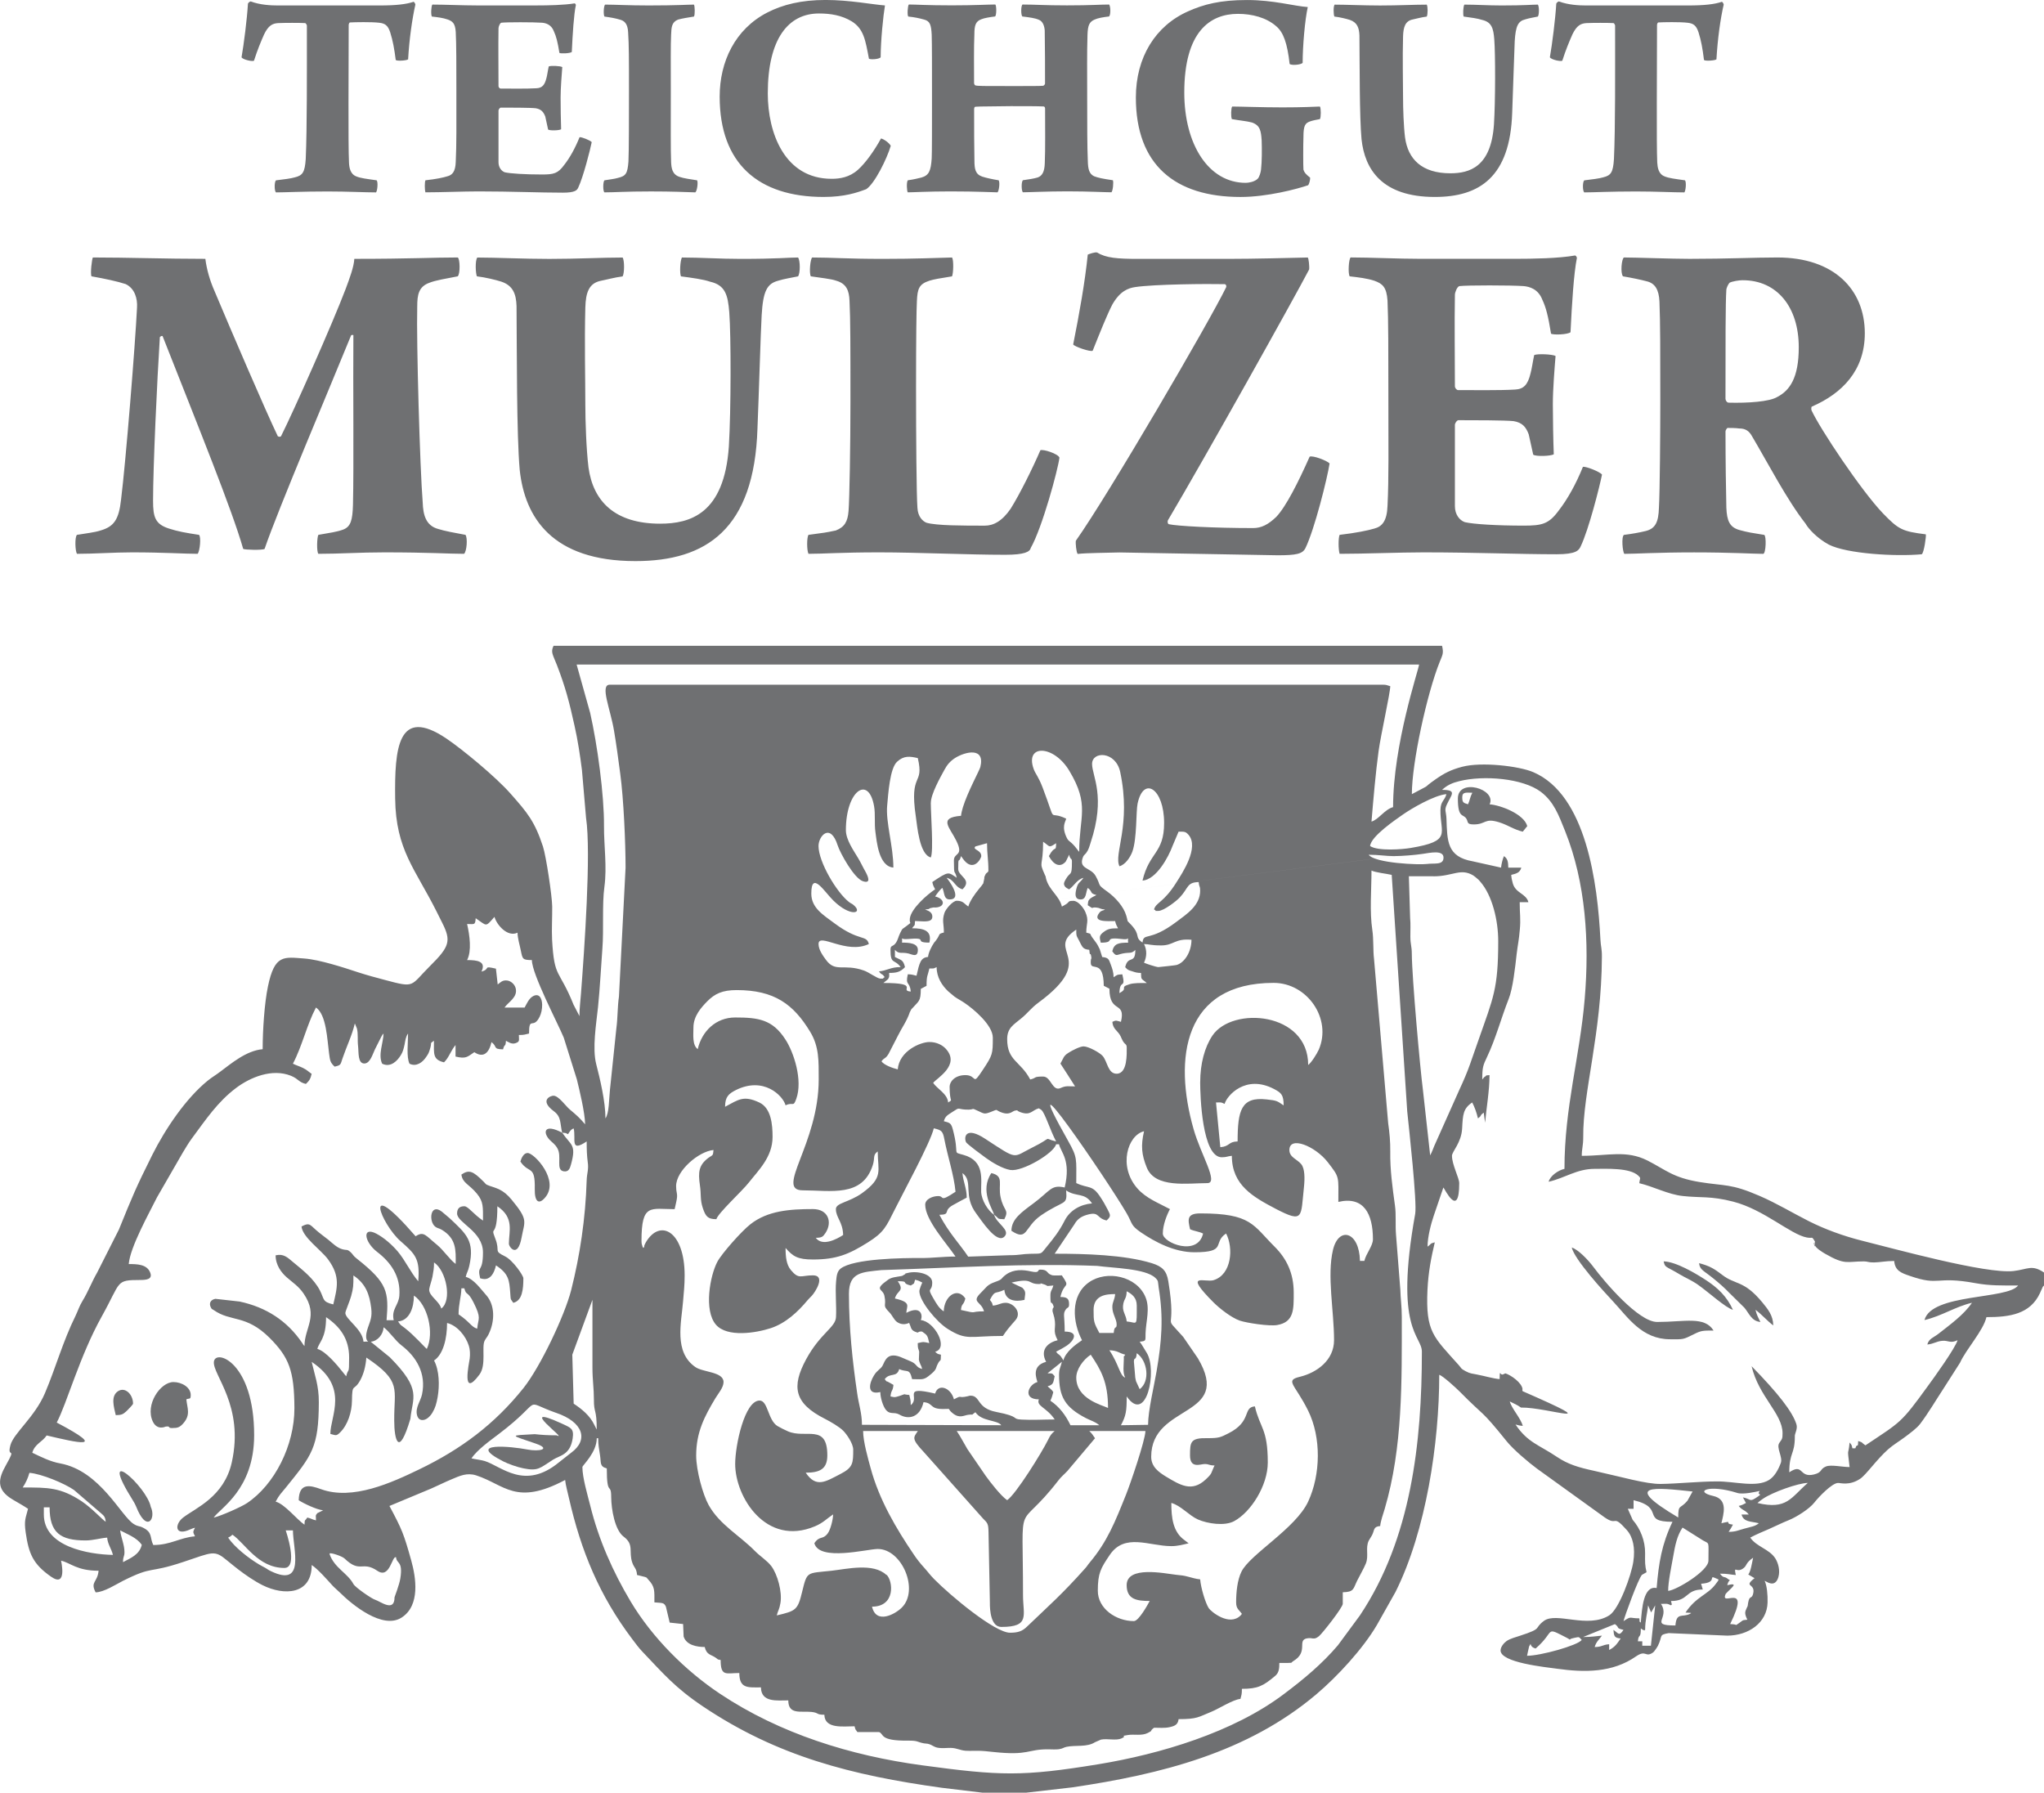
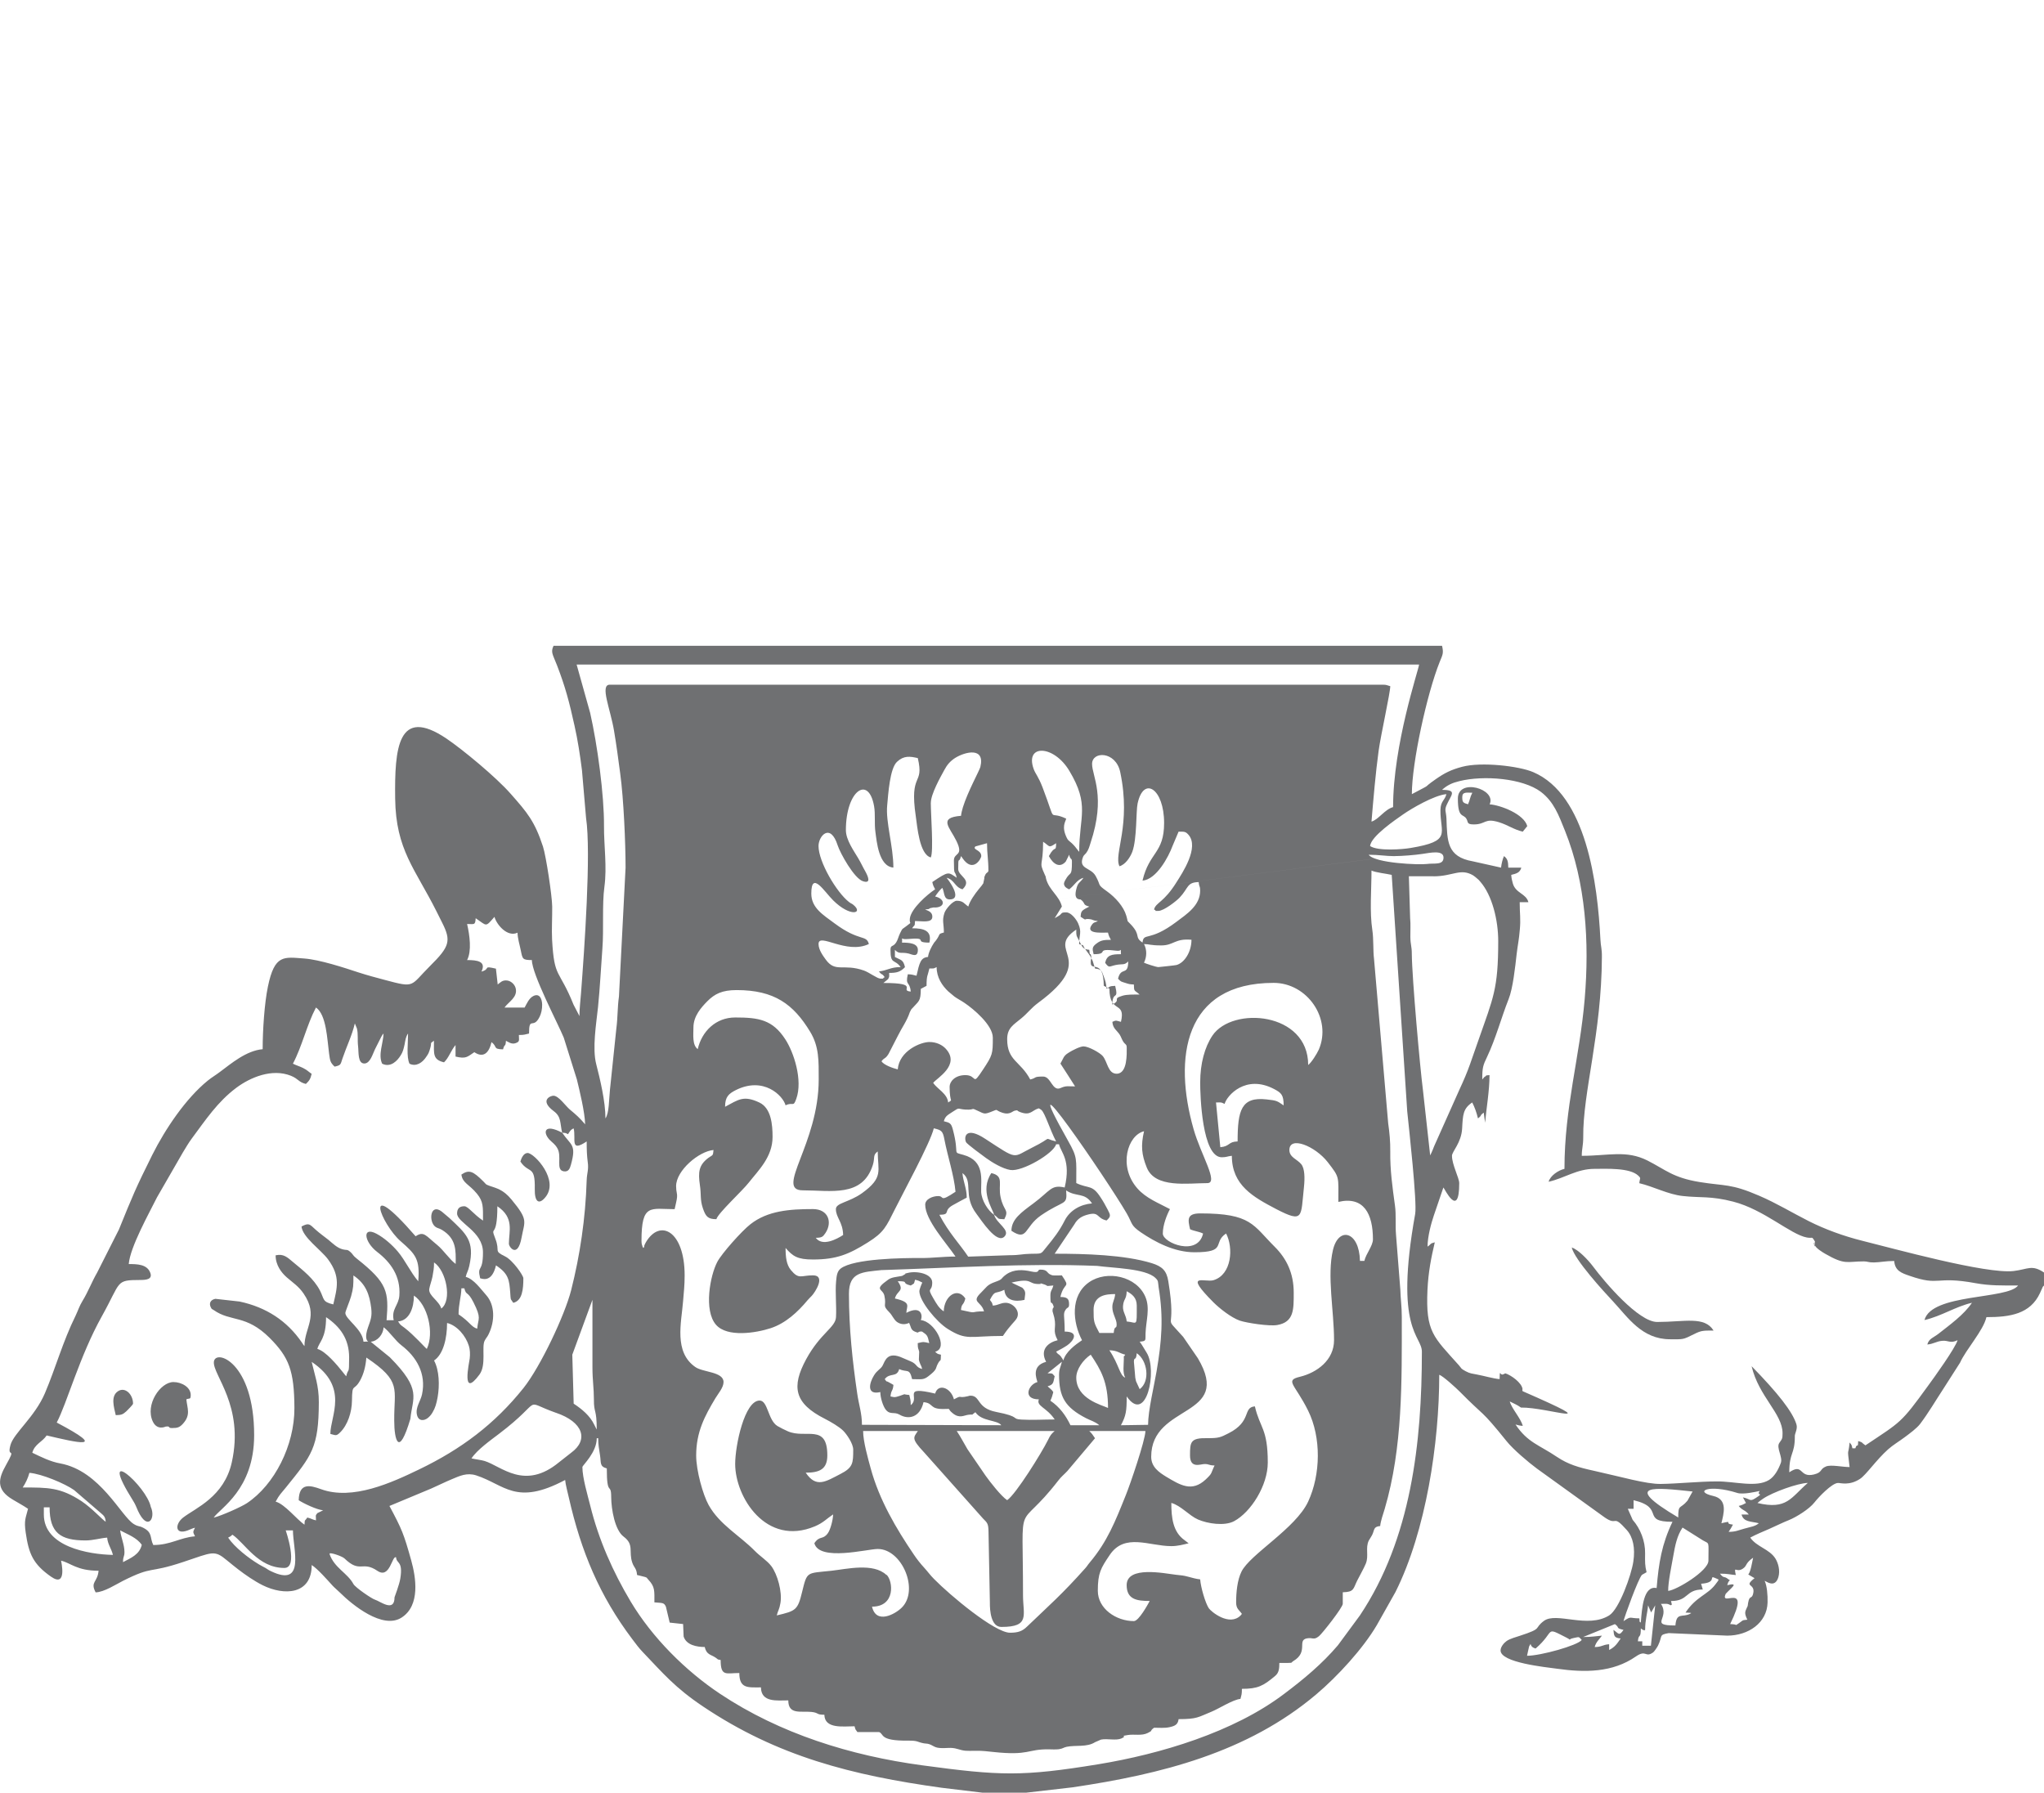
<svg xmlns="http://www.w3.org/2000/svg" id="Ebene_1" data-name="Ebene 1" viewBox="0 0 744.64 653.08">
  <defs>
    <style>
      .cls-1 {
        fill: #6f7072;
        fill-rule: evenodd;
        stroke-width: 0px;
      }
    </style>
  </defs>
  <g id="Ebene_1-2" data-name="Ebene_1">
    <g>
      <path class="cls-1" d="M178.21,431.95c-1.41-.53-.92-.34-2.14-1.57-3.7-3.67-5.12-4.43-7.98-2.48.42,3.13,2.79,3.48,5.65,6.95,2.41,2.94,2.22,4.81,2.22,9.82-3.44-2.29-5.42-5.23-6.8-5.23-1.76,0-2.64.84-2.64,2.64,0,3.4,9.43,6.45,9.43,14.17s-2.22,4.39-1.03,9.43c.42,0,4.2,2.02,5.77-4.7,4.62,3.06,4.85,5.31,5.19,10.01.23,2.75-.08,1.87,1.11,3.63,3.32-.76,3.67-5.04,3.67-8.94,0-1.03-3.86-6.61-6.68-7.98-4.35-2.14-1.64-1.64-3.55-6.49-2.02-5.27.76.69.76-11.76,6.26,4.2,4.2,9.09,4.2,13.63,0,1.26,3.21,5.46,4.62-2.22,1.11-6.11,2.6-6.3-3.7-13.9-3.02-3.63-5.35-4.05-8.1-5Z" />
-       <path class="cls-1" d="M202.73,522.89c-3.36,0-5.39-.15-7.94-.42-9.55.53-8.94.23.38,3.44,5.77,1.99,1.34,3.02-3.13,2.14-5.46-1.07-22.76-2.86-8.75,4.32,1.87.95,5.08,2.1,7.41,2.56,5.42,1.07,5.92-.08,10.85-3.21,2.44-1.53,6.15-1.64,7.07-7.68.57-3.67-.76-3.9-3.78-5.35-17.76-8.13,2.86,6.53-2.1,4.2Z" />
      <path class="cls-1" d="M532.71,290.37c0-2.02,1.72-1.57,3.67-1.57-.88,1.64-.88,2.71-1.57,4.2-1.8-.5-2.1-.73-2.1-2.64ZM531.11,290.91c0,7.41,1.99,5.42,3.13,7.41.69,1.15,0,2.02,2.67,2.02,4.51,0,3.82-2.44,9.17-.8,3.32,1.03,5.31,2.64,8.67,3.44l1.64-2.02c-1.18-4.39-9.7-7.64-13.71-7.94,2.64-5.58-11.57-9.74-11.57-2.1Z" />
      <path class="cls-1" d="M67.88,509.79c1.15-.53,1.6.23,1.6-1.6,0-2.79-3.28-4.7-6.3-4.7-4.77,0-10.39,8.25-7.52,14.36,1.6,3.4,4.66,1.87,4.66,1.87,2.06-.27.57.53,2.33.53,2.1,0,2.83-.27,4.09-1.68,2.83-3.17,1.45-5.58,1.15-8.78Z" />
      <path class="cls-1" d="M608.41,487.9c5,0,4.51.23,8.82-1.91,2.6-1.3,3.28-1.26,7.03-1.26-3.32-5.35-10.5-3.13-20.55-3.13-6.76,0-19.02-14.4-23.41-20.28-1.53-2.06-5.27-6.11-7.71-6.84,1.11,4.54,11.72,16.08,15.12,19.71,5.35,5.73,10.43,13.71,20.7,13.71Z" />
      <path class="cls-1" d="M54.93,548.97c-1.45-7.56-20.05-23.87-6.34-2.06.84,1.3,1.22,2.56,1.68,3.51,3.55,7.6,6.57,2.64,4.66-1.45Z" />
-       <path class="cls-1" d="M641.33,481.6c-.76-1.49-1.37-2.6-1.8-4.43,2.18,1.57,4.43,4.2,6.49,5.69-.08-3.63-1.91-5.84-3.97-8.36-6.87-8.29-9.7-6.23-14.67-10.08-2.83-2.18-4.62-3.28-8.4-4.24.27,2.48,1.72,2.71,5.31,5.65,1.95,1.6,3.9,3.25,5.73,5.19l5.5,5.42c1.72,2.06,2.56,4.85,5.81,5.16Z" />
      <path class="cls-1" d="M189.59,423.17c3.09,4.62,5.42,1.03,5.23,10.01-.08,4.77,1.53,5.69,3.7,3.17,5.54-6.26-3.9-16.31-6.3-16.31-1.49,0-2.29,1.91-2.64,3.13Z" />
      <path class="cls-1" d="M204.83,412.66c-6.61-3.48-7.14-.15-4.66,2.52,1.11,1.15,1.91,1.53,2.79,2.98,1.95,3.09-.69,8.13,2.44,8.56,1.72.27,2.22-1.03,2.6-2.44,2.1-7.52-.08-6.99-3.17-11.61Z" />
      <path class="cls-1" d="M362.18,442.57c1.99,1.34.69,1.53,3.7,1.6,1.87-3.63-.27-2.83-1.37-8.1-.99-4.66,1.45-7.6-3.36-8.71-4.32,6.45.46,13.02,1.03,15.2Z" />
-       <path class="cls-1" d="M631.32,477.17c-2.18-4.81-5.54-8.1-10.24-11.08-3.32-2.14-10.46-6.45-15.01-6.57.57,2.41.57,1.57,5.65,4.62,2.56,1.53,4.47,2.22,6.91,3.93,3.82,2.71,10.12,8.44,12.68,9.09Z" />
      <path class="cls-1" d="M48.47,511.35c0-3.32-2.86-6.26-5.5-4.51-2.71,1.8-1.49,5.73-.8,8.71,2.18-.04,2.6-.31,3.86-1.41.46-.46,2.44-2.41,2.44-2.79Z" />
-       <path class="cls-1" d="M137.23,65.69c-3.67-.53-5.88-.76-7.49-1.45-2.18-.88-2.52-3.25-2.6-5.04-.34-6.72-.11-34.11-.11-50.03,0-.42.19-.88.42-.99,1.8-.11,7.87-.23,10.73.11,1.99.23,3.13.88,3.97,3.48.95,3.02,1.49,5.92,2.02,10.08.42.46,3.97.23,4.51-.23.42-7.41,1.49-14.78,2.64-19.94,0-.23-.31-.92-.65-1.03-2.71.92-6.42,1.34-12.41,1.34h-37.08c-2.52,0-6.42-.19-9.78-1.45-.34-.11-1.07.57-1.07.8-.31,5.39-1.49,14.78-2.33,19.52.42.88,4.12,1.68,4.54,1.22,1.26-3.93,2.52-6.95,3.67-9.55,1.57-3.25,3.06-4.01,5.16-4.12,2.33-.11,7.91-.11,9.78,0,.31,0,.65.76.65.88,0,17.72.08,37.12-.42,48.69-.34,4.7-1.07,5.92-3.9,6.61-1.49.46-4.12.76-6.95,1.11-.61.57-.61,3.82,0,4.39,3.48,0,9.36-.34,18.83-.34,7.45,0,13.44.34,17.64.34.53-.69.76-3.82.23-4.39ZM157.32,6.03c2.1.23,3.97.46,5.65,1.03,1.91.65,2.86,1.45,3.06,4.58.23,4.16.23,12.79.23,20.97,0,13.25.08,19.86-.23,26.35-.11,3.59-1.26,4.81-3.06,5.27-1.45.46-4.09,1.03-7.98,1.45-.31.69-.31,3.36,0,4.39,5.69,0,13.79-.34,19.36-.34,11.99,0,22.19.46,30.71.46,4.51,0,5.16-.92,5.58-1.8,1.87-3.93,4.39-13.9,4.93-16.61-.53-.65-3.67-1.91-4.43-1.8-1.57,3.93-3.55,7.52-5.58,10.08-2.29,3.17-3.86,3.51-8.1,3.51-6.19,0-11.53-.34-13.56-.8-1.26-.46-2.29-1.8-2.29-3.7v-18.83c0-.23.42-1.03.84-1.03,3.06,0,10.81,0,12.72.23,1.99.34,2.83,1.34,3.48,3.02l1.03,4.74c.65.46,4.12.34,4.74-.11-.11-3.02-.19-8.4-.19-11.57,0-3.48.42-8.48.61-11.08-.73-.46-4.32-.57-4.93-.23-.34,1.45-.53,3.13-.84,4.24-.65,2.6-1.6,3.59-3.59,3.7-3.48.23-10.31.11-13.14.11-.31,0-.73-.46-.73-.88,0-7.64-.11-13.9,0-21.08,0-.57.5-1.91,1.03-2.02,1.68-.23,11.88-.23,14.82,0,1.37.11,3.4.65,4.32,3.13.84,1.8,1.37,3.82,2.02,7.87.5.31,3.86.19,4.51-.34.31-6.53.73-13.6,1.49-17.15-.11-.34-.23-.46-.42-.57-3.82.65-9.82.76-13.9.76h-21.77c-5.16,0-11.76-.31-16.19-.31-.42.42-.61,3.67-.19,4.35ZM220.19,6.03c2.33.34,3.9.57,6,1.22,1.8.57,2.52,2.14,2.64,4.51.31,4.7.31,9.62.31,21.54,0,7.83,0,22.07-.19,25.55-.34,4.39-.95,5.27-3.82,5.96-1.15.34-2.71.53-4.93.88-.53.46-.61,3.93,0,4.39,4.01,0,7.37-.34,16.92-.34,8.1,0,12.3.23,16.19.34.65-.46,1.07-3.7.65-4.39-2.22-.34-5.04-.76-6.3-1.22-2.86-.88-3.06-3.36-3.17-5.39-.19-4.28-.11-13.56-.11-26.01,0-9.66-.08-16.84.11-20.43.11-2.79.23-4.58,2.52-5.5,1.49-.42,3.59-.76,5.81-1.11.42-.69.31-3.82,0-4.35-2.44,0-5.92.31-16.54.31-7.33,0-12.18-.31-15.85-.31-.53.53-.65,3.67-.23,4.35ZM316.51,21.27c.11.57,3.9.34,4.32-.42,0-5.96.95-15.28,1.57-18.87-4.43-.31-12.83-1.99-21.65-1.99s-15.58,1.68-21.23,4.58c-11.69,6.03-17.34,17.84-17.34,30.63,0,24.33,14.05,36.55,37.85,36.55,7.68,0,12.18-1.57,15.54-2.83,3.06-1.99,7.56-11.08,8.94-15.81-.61-1.11-2.52-2.44-3.55-2.67-2.44,4.47-5.69,8.98-8.33,11.34-3.17,2.9-6.84,3.36-9.66,3.36-17.15,0-23.26-16.73-23.26-31.09,0-19.94,7.49-29.14,18.64-29.14,4.2,0,8.29.65,11.99,2.9,4.28,2.71,4.93,6.72,6.19,13.44ZM330.9,6.03c2.22.23,3.9.57,5.81,1.11,2.1.57,2.52,1.91,2.71,5.5.11,3.36.11,12.03.11,22.99,0,10.01,0,20.43-.11,22.11-.31,4.47-.95,6.15-3.78,6.95-1.49.34-2.52.65-4.93.99-.53.69-.34,4.05,0,4.39,1.99,0,7.26-.34,15.54-.34,10.2,0,15.24.34,17.15.34.53-.46.95-3.59.42-4.39-2.1-.34-4.62-.88-6-1.34-2.52-.88-2.83-2.79-2.83-5.96-.11-4.7-.11-11.53-.11-18.71,0-.11.11-.57.19-.69.42-.19,1.37-.19,13.14-.31,4.74,0,9.89,0,11.99.11.34,0,.53.42.53.76,0,7.29.11,14.47-.11,19.86-.08,3.13-.92,4.7-2.64,5.27-1.57.46-3.13.65-5.35.99-.61.69-.53,3.82,0,4.39,2.33,0,8.63-.34,16.19-.34,8.21,0,13.44.34,16.08.34.53-.46.84-3.7.53-4.39-3.67-.53-5.35-.88-6.84-1.45-1.87-.88-2.22-2.79-2.29-5.5-.23-5.04-.23-13.79-.23-21.43,0-12.34-.11-17.26.11-24.67.11-3.48.73-4.7,2.64-5.5,1.15-.53,3.13-.88,5.23-1.11.65-.69.53-3.82,0-4.35-3.25,0-6.49.31-15.35.31-8.29,0-11.57-.31-16.19-.31-.61.42-.61,3.78-.08,4.35,2.71.34,4.62.57,6.07,1.22,1.49.57,2.02,2.48,2.1,3.93.11,6.3.11,13.79.11,19.29,0,.34-.42.69-.61.8-1.37.11-4.54.11-11.5.11-10.92,0-12.3,0-13.21-.23-.34-.11-.42-.34-.53-.8,0-6.26-.11-12.68.11-17.84,0-3.13.42-4.7,2.52-5.46,1.03-.46,3.25-.8,5.04-1.03.53-.46.53-3.82.08-4.35-2.6,0-7.45.31-15.85.31-9.05,0-13.14-.31-15.66-.31-.42.31-.65,3.9-.23,4.35ZM477.26,64.7c-1.68-1.34-2.1-1.91-2.41-2.9-.11-1.15-.11-9.09,0-11.92,0-4.24.65-5.04,2.52-5.69.95-.34,2.33-.57,3.48-.8.42-.57.42-4.05,0-4.58-2.33.08-6.11.31-13.67.31s-15.35-.31-18.29-.31c-.42.53-.53,3.67-.11,4.58,3.17.57,5.27.69,7.26,1.22,3.06,1.03,3.36,3.13,3.59,6.53.11,3.25.11,7.71-.23,10.66-.08.88-.61,2.79-1.26,3.36-1.15,1.11-3.36,1.45-4.32,1.45-13.56,0-22.38-14.02-22.38-32.88,0-22.19,9.36-28.68,19.55-28.68,5.16,0,10.31,1.34,13.9,4.47,2.71,2.25,4.09,6.3,4.93,13.79.65.57,4.09.34,4.74-.42,0-6.07.84-15.74,1.87-20.32-5.04-.34-12.37-2.56-22.15-2.56s-15.77,1.57-21.46,4.12c-11.88,5.27-19.02,16.73-19.02,31.39,0,24.56,14.28,36.24,38.15,36.24,9.66,0,20.62-2.9,24.6-4.28.42-.42.84-2.22.73-2.79ZM486.12,6.03c1.99.23,4.32.8,5.65,1.22,2.64.92,3.36,2.83,3.48,5.61.11,11.23,0,29.52.76,37.81,1.15,11,7.45,21.08,26.7,21.08,16.31,0,27.42-7.29,28.19-30.63.31-7.52.73-22.42.92-26.12.34-5.61,1.26-7.29,3.82-7.94,1.45-.46,3.02-.69,4.62-1.03.5-.69.5-3.7,0-4.35-2.33,0-4.62.31-13.25.31-4.85,0-9.36-.31-13.56-.31-.42.88-.53,3.59-.23,4.35,2.52.34,5.16.69,6.72,1.22,3.48.8,4.12,3.06,4.43,7.07.42,5.27.42,22.57-.11,30.97-1.03,15.58-8.94,17.84-15.89,17.84-10.39,0-15.43-5.16-16.5-13.02-.53-4.16-.73-10.66-.73-14.47,0-5.92-.23-14.36,0-22.42.11-3.48.84-5.61,3.59-6.15,1.15-.23,3.13-.8,5.04-1.03.42-.76.42-3.7,0-4.35-4.74,0-10.43.31-16.96.31-5.96,0-12.3-.31-16.61-.31-.5.65-.42,3.59-.08,4.35ZM613.87,65.69c-3.7-.53-5.88-.76-7.49-1.45-2.22-.88-2.52-3.25-2.64-5.04-.31-6.72-.08-34.11-.08-50.03,0-.42.19-.88.42-.99,1.76-.11,7.87-.23,10.73.11,1.99.23,3.13.88,3.97,3.48.95,3.02,1.49,5.92,1.99,10.08.42.46,4.01.23,4.54-.23.42-7.41,1.45-14.78,2.64-19.94,0-.23-.34-.92-.65-1.03-2.71.92-6.42,1.34-12.41,1.34h-37.12c-2.52,0-6.42-.19-9.78-1.45-.31-.11-1.03.57-1.03.8-.31,5.39-1.49,14.78-2.33,19.52.42.88,4.12,1.68,4.54,1.22,1.26-3.93,2.52-6.95,3.67-9.55,1.57-3.25,3.06-4.01,5.16-4.12,2.29-.11,7.87-.11,9.78,0,.31,0,.61.76.61.88,0,17.72.11,37.12-.42,48.69-.31,4.7-1.03,5.92-3.86,6.61-1.49.46-4.12.76-6.95,1.11-.65.57-.65,3.82,0,4.39,3.48,0,9.36-.34,18.83-.34,7.45,0,13.44.34,17.64.34.53-.69.76-3.82.23-4.39Z" />
-       <path class="cls-1" d="M33.35,100.67c4.96.88,9.28,1.8,12.45,2.83,3.32,1.6,4.32,5.31,4.12,8.52-.65,13.44-4.12,56.45-5.81,69.93-.8,7.41-2.64,9.89-7.45,11.3-2.18.73-5.5,1.07-8.63,1.6-.84.88-.65,5.84,0,6.91,6.3,0,13.44-.53,20.09-.53,11.76,0,18.91.53,23.87.53.84-.92,1.34-6.23.5-6.91-4.81-.73-7.79-1.26-10.92-2.29-5-1.6-5.81-4.09-5.81-10.12,0-12.37,1.49-44.42,2.48-59.62.31-.38.8-.53.99-.38,13.25,33.65,25.21,63.02,29.37,77.53.5.34,6.95.53,7.79,0,4.81-14.17,24.21-59.81,31.55-77.87.15,0,.65-.19.8,0-.15,18.41.19,47.63-.15,61.79-.15,5.65-.84,7.94-3.48,9.01-2.33.88-5,1.22-9.13,1.95-.5.88-.69,6,0,6.91,7.94,0,14.93-.53,24.06-.53,16.42,0,23.37.53,29.03.53.99-.92,1.34-5.84.5-6.91-3.97-.73-7.64-1.41-9.93-2.14-4.51-1.22-5.5-5.12-5.65-9.74-.99-12.03-2.33-58.4-1.99-71.3,0-4.28.5-7.26,4.47-8.67,2.33-.92,5.81-1.45,10.27-2.33.99-.88.84-6.53,0-6.87-9.28,0-17.07.5-37.66.5-.15,2.86-1.64,6.91-3.17,11-4.77,12.57-18.91,44.42-23.53,53.62-.19.19-.69.34-1.18,0-4.66-9.74-16.58-37.5-23.07-52.93-1.64-3.7-2.83-7.79-3.32-11.69-14.59,0-28.19-.5-40.98-.5-.34.5-.99,5.81-.5,6.87ZM173.74,100.67c3.13.38,6.8,1.26,8.94,1.95,4.16,1.41,5.35,4.43,5.5,8.86.15,17.68,0,46.56,1.15,59.66,1.83,17.34,11.8,33.27,42.16,33.27,25.7,0,43.31-11.5,44.46-48.31.5-11.88,1.18-35.4,1.53-41.25.5-8.86,1.99-11.5,5.96-12.57,2.33-.73,4.81-1.07,7.29-1.6.84-1.07.84-5.84,0-6.87-3.63,0-7.29.5-20.89.5-7.64,0-14.78-.5-21.43-.5-.65,1.41-.84,5.65-.34,6.87,4.01.53,8.13,1.07,10.66,1.95,5.46,1.26,6.45,4.77,6.95,11.15.65,8.33.65,35.59-.15,48.85-1.68,24.63-14.13,28.15-25.05,28.15-16.46,0-24.4-8.13-26.09-20.51-.8-6.57-1.15-16.84-1.15-22.84,0-9.4-.34-22.65,0-35.4.15-5.5,1.34-8.86,5.65-9.74,1.83-.34,4.96-1.22,7.94-1.6.69-1.22.69-5.84,0-6.87-7.45,0-16.42.5-26.7.5-9.47,0-19.44-.5-26.24-.5-.84,1.03-.65,5.65-.15,6.87ZM295.39,100.67c3.32.53,7.29.88,9.28,1.6,3.67,1.07,4.66,3.55,4.81,7.26.34,6.91.34,16.27.34,37.01,0,15.39-.34,35.56-.69,39.64-.31,3.9-1.49,5.84-4.62,7.07-3.32.73-4.51.88-9.97,1.6-.65.88-.65,5.65,0,6.91,5.46,0,11.8-.53,25.74-.53s32.2.88,45.94.88c6.99,0,8.98-1.07,9.28-2.48,4.16-7.26,9.97-28.68,10.46-32.92-.5-1.41-5.96-3.17-6.95-2.67-2.83,6.57-7.49,15.96-10.81,21.27-3.13,4.58-6.3,6.19-9.43,6.19-7.98,0-17.61,0-21.27-1.07-1.3-.53-3.13-2.14-3.28-5.5-.34-4.43-.5-25.82-.5-43.88s.15-28.49.31-31.32c.19-4.62.84-6.23,4.51-7.45,1.64-.53,3.78-.88,8.29-1.6.5-1.07.65-6,0-6.87-6.65.15-12.79.5-25.05.5-13.63,0-18.45-.5-25.89-.5-.69.5-1.18,5.65-.5,6.87ZM484.4,168.85c-.99-1.07-6.15-3.02-7.29-2.48-4.16,9.36-8.63,18.22-12.15,21.92-2.98,2.86-5.46,4.09-8.44,4.09-14.13,0-27.73-.73-30.71-1.41-.5-.19-.5-1.07-.34-1.41,13.63-23.03,45.98-80.89,51.44-91.36.19-.88-.15-4.24-.5-4.39-6.65.15-19.55.5-29.18.5h-32.54c-7.64,0-11.8-.34-14.93-2.29-.69-.34-2.98.53-3.48.73-1.03,10.08-3.02,21.23-5.31,32.73.31.73,6.3,2.83,7.1,2.29,2.83-7.07,5.16-12.91,7.14-16.8,2.83-4.96,5.81-6,8.29-6.38,6.99-1.07,26.58-1.22,32.69-1.07.34,0,.69.53.53,1.07-6,12.41-43,75.77-54.77,92.39-.19.73.15,4.28.65,4.81,3.67-.38,10.62-.38,15.28-.53l57.59,1.03c6.8,0,9.09-.5,10.12-2.64,3.28-6.72,7.94-25.32,8.78-30.78ZM491.69,100.67c3.32.38,6.3.73,8.98,1.6,2.98,1.07,4.47,2.29,4.81,7.26.31,6.57.31,20.17.31,33.11,0,20.89.19,31.32-.31,41.59-.19,5.65-2.02,7.6-4.81,8.33-2.33.69-6.49,1.57-12.64,2.29-.5,1.07-.5,5.31,0,6.91,8.98,0,21.77-.53,30.55-.53,18.91,0,35.02.69,48.47.69,7.14,0,8.13-1.41,8.78-2.83,2.98-6.19,6.95-21.96,7.79-26.2-.84-1.07-5.81-3.02-6.95-2.83-2.48,6.19-5.65,11.88-8.82,15.93-3.63,4.96-6.11,5.5-12.76,5.5-9.82,0-18.26-.53-21.43-1.26-1.99-.69-3.63-2.83-3.63-5.84v-29.71c0-.34.65-1.6,1.3-1.6,4.81,0,17.11,0,20.09.34,3.17.53,4.51,2.14,5.5,4.81l1.64,7.41c.99.73,6.49.53,7.49-.15-.19-4.81-.34-13.29-.34-18.26,0-5.46.65-13.37.99-17.53-1.15-.69-6.8-.88-7.79-.34-.5,2.29-.84,4.96-1.34,6.72-.99,4.09-2.48,5.69-5.65,5.84-5.46.34-16.27.19-20.74.19-.5,0-1.15-.73-1.15-1.41,0-12.03-.19-21.96,0-33.3,0-.88.8-2.98,1.64-3.17,2.67-.34,18.75-.34,23.41,0,2.14.19,5.31,1.07,6.8,4.96,1.34,2.83,2.14,6,3.17,12.37.8.53,6.11.34,7.1-.53.5-10.27,1.18-21.43,2.33-27.08-.15-.53-.31-.69-.65-.88-6,1.07-15.43,1.22-21.92,1.22h-34.33c-8.13,0-18.6-.5-25.55-.5-.69.69-.99,5.81-.34,6.87ZM591.26,100.67c3.17.53,6.65,1.26,8.63,1.8,2.98.69,4.47,2.98,4.66,7.41.31,7.45.31,18.79.31,35.94,0,10.96-.15,33.46-.5,39.11-.15,5.31-1.3,7.64-4.81,8.52-2.14.53-5.12,1.07-7.94,1.41-.99.69-.5,6.19.15,6.91,3.97,0,11.8-.53,25.4-.53s21.88.53,25.21.53c.99-.19,1.18-6.57.34-6.91-4.47-.73-5.81-.88-9.13-1.8-3.48-1.03-4.47-3.36-4.66-8.13-.15-6.87-.31-17-.31-27.77,0-.38.5-1.26.8-1.26.5,0,3.02,0,4.16.19,2.33,0,3.67.88,4.81,3.02,5.46,9.2,12.6,22.99,19.4,31.66.99,1.8,4.16,5.31,8.48,7.64,6.65,3.36,24.4,4.39,33.84,3.51.84-.53,1.68-6.72,1.49-7.26-8.59-1.07-9.93-1.76-15.58-7.6-7.98-8.33-22.92-30.78-26.05-37.54-.15-.34-.15-1.41.15-1.41,10.96-4.77,19.25-13.1,19.25-26.7,0-15.96-11.27-27.61-31.85-27.61-8.48,0-17.91.5-32.04.5-6.45,0-19.75-.5-23.87-.5-.84.5-1.34,5.65-.34,6.87ZM634.91,102.09c12.45,0,20.39,9.74,20.39,24.44,0,11.15-3.32,15.74-7.79,18.06-2.83,1.76-10.77,2.29-17.76,2.1-.65,0-1.15-.88-1.15-1.41,0-20.01,0-35.21.31-39.64,0-.69.69-2.14,1.18-2.64.99-.53,3.48-.92,4.81-.92Z" />
-       <path class="cls-1" d="M556.31,603.2c.08-.34.69-3.25.76-3.4,1.18-2.06-.38.04,2.37.76,7.41-6.42,3.02-8.13,11.3-3.93,2.44,1.26-.23.65,2.67.08,2.02-.42,1.68-.5,2.83.73-1.45,1.99-14.97,5.77-19.94,5.77ZM120.05,566.12c1.72,5.08,6.53,6.91,8.71,10.96.69,1.26,6.68,5.35,7.83,5.69,1.87.53,7.14,4.81,7.14-.88,0-.04,1.76-4.62,2.1-6.8,1.07-6.57-1.41-5.31-1.53-7.75-1.49-.84-2.22,8.02-6.8,4.93-5.61-3.82-6.23,1.07-12.03-4.54-.84-.8-5.35-2.33-5.39-1.72,0,.11,0,.23-.04.11ZM590.42,596.9c-1.34,1.95-2.02,3.06-4.2,4.2v-2.1c-2.48.19-2.52.99-5.27,1.03.53-1.95,1.64-2.71,2.64-4.16-2.37.19-3.63.5-6.84.5l11.57-4.7c1.99,1.45.08,1.37,3.13,2.1-1.64,2.44-1.8,1.26-3.67,0,.19,2.25.31,2.94,2.64,3.13ZM601.42,599.54h-3.13v-1.6h-1.6c.27-3.06,1.07-.61,1.07-4.7.53.34.53.46.92.57.99.27-.15.31.65-.04,0-3.67.8-5.88,1.07-8.94l1.11,2.6,1.49-2.6-1.57,14.7ZM614.02,587.47c3.36.08,1.64.31,1.57.5-2.75,1.34-4.85-.69-5.23,4.2-9.85,0-1.76-2.64-5.27-7.87,2.22,0,2.14-.23,3.67.53.42-.84.53.95,0-1.57,6.53,0,5.16-4.2,11.57-4.2l-.61-2.1c6.42-.42,2.18-3.48,5.54-1.91,1.07.5,1.18.15-.34,2.18-2.9,3.82-7.03,4.43-10.88,10.24ZM607.72,579.56c0-3.36,1.18-8.82,1.8-12.37.76-4.39,1.45-7.71,3.44-10.69l7.41,4.66c2.52,1.45,2.02.08,2.02,7.41,0,3.74-11.72,10.77-14.67,11ZM639.19,574.94c-4.2,3.32.27,1.76-.46,5.42-.5,2.48-1.34.53-1.87,3.51-.04.08-.11.92-.15,1.03-.19.76.08-.11-.34.84-.73,1.53-.88,2.06.19,4.32-2.18.19-1.57.31-2.98,1.22-1.99,1.26.11.46-3.28.38,7.91-16.08-4.01-5.69-1.6-11.04,2.02-2.22,5.04-4.2.53-3.13.76-2.86,1.76-1.07.19-2.33-1.41-1.11-1.41,0-2.83-1.87,2.94,0,3.63.34,5.77.5-.84-4.01.27-.23,3.06-2.71.92-.8.65-1.83,3.25-3.59-.46,2.06-.84,4.96-1.76,6.11l2.29,1.34ZM43.78,557.53c2.86,1.53,6.07,2.64,7.87,5.27-.84,3.55-3.97,4.77-6.84,6.3.04-2.44.53-1.76.53-3.7,0-2.67-1.22-5.12-1.57-7.87ZM104.08,557.53h2.64c0,6.68,4.7,20.97-8.02,14.86-1.18-.57-1.03-.61-1.99-1.18-.88-.5-1.37-.69-2.37-1.3-3.78-2.25-8.9-6.26-11.23-9.74.88-.42.92-.5,1.57-1.07,4.54,3.06,9.32,12.11,18.91,12.11,5.27,0,.5-13.67.5-13.67ZM15.97,551.76v-2.64h2.1c0,9.28,3.93,12.07,13.1,12.07,2.71,0,5.39-.84,7.87-1.03.19,2.41,1.57,4.05,2.1,6.3-9.05-.19-25.17-3.02-25.17-14.7ZM609.29,554.4c-3.93,8.25-5,14.97-5.77,24.14-4.81-1.03-5.35,7.37-5.77,12.6-.5-.65-.34.57-.53-1.57-3.86,0-2.75-.99-5.77,1.03.42-1.8,5.31-15.31,6.72-16.88l1.68-.95c-.61-2.52-.57-3.67-.53-6.84.08-4.51-1.72-9.05-4.54-12.26l-1.76-4.01h2.1v-3.13c11.76,2.79,2.44,7.87,14.17,7.87ZM616.62,543.36l-1.87,3.36c-2.71,3.21-3.36,1.11-3.36,6.11-21.12-12.53-8.21-10.88,5.23-9.47ZM632.89,543.89c2.14.65,6.8-.42,8.17-.73-1.22,1.8,1.34.69-.61,2.02-3.28,2.25-2.22,1.03-5.5.31l1.11,2.06c-1.11.57-1.26.73-2.64,1.07,1.22,1.64,2.44,1.45,3.67,3.13h-2.64c.76,2.79,3.36,2.44,6.3,3.17-1.37,1.18-2.83,1.26-5.35,1.99-2.14.57-3.06,1.15-5.65,1.15.69-1.03.95-1.45,1.57-2.64-3.74-.38.69-1.64-4.2-.5.76-3.28,2.52-8.71-2.98-9.93-7.22-1.64-1.68-4.39,8.75-1.11ZM640.26,547.56c.42-.38.53-.5,1.15-.95.57-.42.42-.31.92-.65,3.44-2.33,12.64-5.65,16.27-5.73-6.23,5.39-7.56,9.85-18.33,7.33ZM10.7,536.56c4.43.34,12.91,3.9,16.27,6.26l9.32,8.02c1.37,1.22,2.06,1.49,2.22,3.55-1.53-1.03-4.89-4.85-8.78-7.49-7.75-5.08-12.26-5-21.46-5,1.03-1.53,1.95-3.44,2.44-5.35ZM366.92,546.53c-2.22-1.49-6.15-6.53-7.87-8.94l-6.61-9.66c-1.41-2.37-2.48-4.51-3.9-6.61h35.67c-1.26,1.11-1.57,1.53-2.44,3.32-2.29,4.62-11.69,19.75-14.86,21.88ZM364.82,592.7c10.54,0,7.87-4.24,7.87-11.53,0-37.77-2.64-21.77,12.83-41.78,1.18-1.53,2.06-2.14,3.32-3.48l10.08-11.95c-.84-1.22-1.03-1.64-2.1-2.64h20.47c-.08,3.44-5.54,19.4-7.14,23.34-3.86,9.62-6.76,17-13.18,24.6-.8.95-.73,1.07-1.6,2.06-8.56,9.59-12.83,13.21-21.23,21.27-1.72,1.68-3.28,2.22-6.19,2.22-5.54,0-21.85-13.63-27.65-19.55-1.45-1.45-2.22-2.6-3.67-4.2-1.18-1.26-2.75-3.25-3.7-4.7-6.45-9.51-12.6-19.9-15.74-31.47-.95-3.48-2.75-9.78-2.75-13.56h19.94c-1.6,2.41-2.48,2.71,2.25,7.75l21.5,24.14c1.57,1.57,1.95,1.83,1.99,4.81l.5,25.78c-.04,2.79.34,8.9,4.2,8.9ZM202.54,514.68c9.85,3.32,12.07,9.82,5.5,14.59l-4.43,3.48c-12.53,10.31-20.93,1.41-27.04-.5-1.26-.38-3.32-.61-4.81-.95,2.1-3.17,6.91-6.57,9.97-8.9,17.07-12.95,7.94-12.26,20.81-7.71ZM392.09,501.88c0-3.06,2.52-6.53,5.27-8.36,3.74,5.58,6.3,10.01,6.3,19.4-2.25-1.07-11.57-3.28-11.57-11.04ZM215.83,473.54v24.67c0,4.58.53,7.52.53,11.57-.04,5.23,1.03,3.28,1.03,11-.08-.11-.15-.27-.19-.34l-.69-1.37c-1.57-3.32-4.51-5.73-7.52-7.71l-.5-17.84,7.33-19.97ZM413.09,496.11c0-2.02.8-.04,1.03-3.13,3.9,2.6,5,10.2,1.07,13.1-.23-.46-.8-1.68-.99-2.14-.53-1.3-.19-.08-.61-2.02l-.5-5.81ZM386.85,496.11c-.42,1.91-1.03,2.48-1.03,4.74,0,8.06,2.18,11.84,9.85,15.81,1.68.88,3.28,1.22,4.81,2.56h-10.5c-1.68-3.51-3.93-6.65-7.33-8.94.5-1.03.76-1.87,1.07-3.13-.5-.73-.31-.46-.99-1.15l-.84-.73c-.04-.15-.19-.15-.27-.23,2.25-.61,2.06-1.34,2.6-3.67-.99-1.07-.53-1.03-2.6-1.07l5.23-4.2ZM409.92,501.88c-1.99-.69-2.25-4.74-5.77-9.97,3.06.08,3.44,1.03,5.77,1.6-.69,1.37-.5-.46-.5,1.57s-.5,5,.5,6.8ZM115.62,491.42c.61-2.6,3.17-3.67,3.17-11.57,5.16,3.48,8.4,7.94,8.4,14.7s-.27,3.4-1.07,6.84c-.38-.46-.73-.84-1.18-1.45-2.06-2.6-6.3-7.71-9.32-8.52ZM145.02,481.41c4.12-.34,5.77-4.96,5.77-9.43,5.04,3.36,7.49,13.63,4.7,19.44-.69-.5-4.66-5.04-8.1-7.68-1.45-1.11-1.37-.8-2.37-2.33ZM167.06,478.81c0-3.78.95-6.26,1.03-9.47h1.07c.73,2.86,1.11.73,3.32,5.08,3.02,6,1.72,5.69,1.37,9.62-2.14-.57-2.6-2.41-6.8-5.23ZM132.42,488.78c-.38-4.58-6.57-8.17-6.61-10.46,0-.61,1.64-4.39,2.1-6.11.84-3.09.84-3.82.84-7.56,4.58,3.06,5.88,7.03,6.49,11.92.34,3.02-.19,4.24-1.18,7.03-2.33,6.65,2.44,4.85-1.64,5.19ZM410.46,481.41c-.19-2.33-1.49-3.36-1.34-5.61.23-2.75,1.26-2.29,1.34-5.39,1.95,1.03,3.67,2.33,3.67,5.23,0,8.1.23,6.11-3.67,5.77ZM398.39,477.25c0-5.46,4.66-5.81,7.87-5.81-.19,2.22-1.03,2.79-1.03,4.74,0,2.56,1.57,4.32,1.57,6.3s-.8.04-1.07,3.13h-5.23c-2.02-3.82-2.1-4.05-2.1-8.36ZM160.76,476.71c-.76-2.79-4.66-4.66-4.39-7.07.15-1.11.92-3.17,1.18-4.54.34-2.02.57-2.9.57-5.19,4.47,2.98,6.65,13.86,2.64,16.8ZM342.78,493.52c-1.45-.34-1.18-.27-2.1-1.07,5.12-1.37-.31-11.11-5.23-11.53.8-1.68.11-5.46-5.27-2.64.08-2.48,2.02-3.82-4.16-5.23.8-3.09,3.67-2.52,1.03-6.3,4.54,0,.88.65,4.74,1.57,1.37-.92,1.07-.27,1.57-2.1,1.37.31,1.53.46,2.64,1.03-.27.53-1.07,2.48-1.07,3.17,0,3.55,6.3,11.23,10.39,13.75,6.91,4.32,7.94,2.52,20.05,2.52,2.71-4.05,4.43-5.27,5.08-6.49,1.41-2.67-1.53-5.58-4.05-5.58-1.95,0-2.48.84-4.7,1.03-.42-1.53-.23-.84-1.07-2.1,1.99-3.74,1.68-1.95,5.27-3.67.31,3.86,3.82,4.51,7.33,3.67.15-2.1.8-2.9-.8-4.43l-3.55-1.68c-.08-.15-.27-.11-.38-.19,7.94-1.83,5.73.53,9.97.53,1.87,0-.76-.65,1.26-.08,3.09.88.27.92,4.01.61-.46,1.83-1.07,1.76-1.07,3.67,0,3.86.34,1.91.92,3.28.73,1.76-.19.42-.15,2.41l.65,2.33c.88,4.09-.8,4.43,1.22,8.25-3.02.69-6.72,3.13-4.2,7.87-5.58,1.49-3.4,6.3-3.17,7.37-3.32.88-5.5,6.3.53,6.3-1.03,2.52,2.79,2.86,5.77,7.33-3.74,0-8.44.27-12.11.04-3.93-.23.04-.99-9.24-2.79-7.07-1.37-5.65-5.77-9.17-5.92-.73,0-.69.11-1.07.19-4.01.92-1.8-.65-5.12,1.15-1.18-4.43-5.84-5.84-6.84-2.1-12.49-2.94-5.23,1.49-8.9,4.2,0-2.1-.19-2.14-.53-3.7-3.02-.23-.65-.57-3.4.31-2.1.65-1.76.57-3.44.23.23-2.52.84-1.68,1.07-4.2-.57-.38-1.3-.73-1.68-.95-1.26-.76-.42.27-1.49-1.15,1.83-2.48,4.39-.46,5.27-3.67,2.86,1.37,3.74-.5,4.7,3.67,3.17,0,4.05.38,5.84-.99,3.4-2.6,2.6-2.79,3.44-4.43,1.15-2.37,1.15-.27,1.22-3.48ZM321.2,462.7c26.28-.84,52.28-2.56,78.48-1.53,5.73.8,17.61.92,21.2,4.35,1.22,1.15.92,1.37,1.22,3.48,1.83,11.08,1.11,19.63-.76,30.59-.88,5.23-3.09,14.28-3.09,19.48l-9.89.15c1.87-3.51,2.1-5.16,2.1-10.5,7.22,10.39,11.23-9.59,7.29-15.89-1.37-2.14-1.41-2.48-2.56-4.05,2.6-.23,2.02-.46,2.14-3.09.15-4.47,1.72-9.01-.04-13.18-3.13-7.56-14.02-9.97-20.59-5.35-6.91,4.89-5.92,14.63-2.52,21.08-2.48,1.68-5.96,4.24-6.8,7.37l-.38-.69c-.08-.08-.15-.23-.23-.31-.38-.57-.15-.31-.69-.88-.61-.65-.38,0-1.34-1.3,1.18-.61,2.75-1.45,4.01-2.29,2.29-1.57,4.62-5.04-.88-5.04,0-6.03-.73-6.38.38-8.02.65-.95,1.22-.46,1.22-1.95,0-2.14-.84-2.6-3.17-2.64,1.34-5.77,3.86-2.94.53-7.87-.73,0-2.06.08-2.67.04-.76-.08-.61.04-1.34-.27-1.6-.61-.99-1.87-3.86-1.87-1.26,0,.11,1.41-3.25.69-2.98-.69-6.38-.88-9.13,1.07-2.25,1.6-.92,1.64-4.09,2.75-3.02,1.07-3.09,1.95-5.08,3.86-3.78,3.67.08,3.09,1.07,6.84-5.73,0-1.72,1.03-8.4-.5.23-2.6.95-1.49,1.6-4.2-2.9-4.32-7.75-.84-7.87,4.7-1.76-1.15-2.64-2.79-3.74-4.66-2.64-4.47-.46-2.14-.46-5.84,0-3.28-5.77-4.35-8.98-3.48-2.37.61.31-.19-1.34.69-.92.5-.27.27-1.11.46-1.64.31-3.32.38-4.58,1.26-5.54,3.93-1.99,3.17-1.41,5.88.88,4.09-.99,3.17,1.83,6.07,1.03,1.03,1.64,2.71,2.79,3.51,1.41.95,2.94.99,4.39.31.69,1.41.53,2.52,2.06,3.17,1.72.73.73.11,2.14-.04l.53.04c1.99,1.34,1.99,1.53,2.6,4.2-2.14-.5-2.02-.53-4.2,0,0,2.33.27,1.87.53,3.13l-.11,2.86c.04.34.19.8.31,1.11.46,1.34.53.88.88,2.33-2.52-.69-1.64-1.8-4.43-2.9l-2.6-1.11c-5.61-2.6-6.45.95-7.37,2.75-.73,1.37-1.95,1.6-3.17,3.63-1.72,2.79-2.75,7.22,2.33,6.03,0,2.14,1.03,5.23,1.99,6.42,1.6,1.99,3.02.65,5,1.8,3.25,1.91,7.45,1.11,8.75-4.54,3.86.31,1.91,2.67,7.71,2.48,2.64-.04.69-.23,2.94,1.57,2.52,2.02,4.01.73,5.77.53,2.33-.27.42.5,2.48-.92,2.29,3.44,7.98,2.75,9.43,4.74l-50.76-.15c0-4.24-1.15-7.37-1.72-11.38-1.72-11.72-3.02-23.76-3.02-36.36,0-7.98,4.96-7.87,11.88-8.63ZM362.18,442.57c-2.29-1.53-4.58-5.27-4.74-8.36-.15-4.28,1.53-11.27-6.45-13.48-4.32-1.22-1.3.38-3.86-9.24-.61-2.29-1.07-2.48-3.28-3.02.53-2.02,1.6-2.33,3.32-3.51,2.52-1.68,1.57-.92,4.58-.73,3.86.19,1.57-.92,4.66.53,2.1.99,2.22,1.22,4.51.34,3.28-1.26,1.07-.76,4.35.31,2.64.84,3.59-.65,4.47-.8,1.53-.23.11-.15,2.02.57,3.74,1.37,4.2-.76,6.68-1.41l.65.38c.08.04.23.15.31.23,1.3,1.11,3.09,7.14,5.35,11.46-5.27-1.26-.46-1.83-8.75,2.25-7.29,3.63-4.96,4.7-17.07-3.21-7.03-4.62-7.83-.76-7.03,1.15.31.76,6.23,5.04,7.37,5.88,2.22,1.6,5.96,3.86,8.82,4.32,4.32.69,15.77-6.03,16.65-9.36h1.07c.65,2.94,4.43,5.73,2.06,15.74-5.04-1.15-5.19,1.22-11.46,5.84-4.32,3.21-7.94,5.73-7.94,9.93,5.96,3.97,4.62-1.34,10.73-5.58,8.56-5.88,9.7-3.36,9.2-9.13,3.82,2.56,6.68.57,9.43,4.74-4.16.34-8.06,2.48-9.97,6.26-1.91,3.78-3.97,6.42-6.61,9.62-2.25,2.75-1.37,2.37-5.96,2.48-2.79.04-4.01.53-7.33.5l-15.24.53c-3.17-4.74-6.91-8.44-10.5-15.24,4.39-.08,1.15-1.41,4.89-3.51,1.91-1.07,3.28-1.8,5.08-2.75,0-3.4-1.3-5.73-1.57-8.94,4.12,3.02.04,8.21,5.12,14.86,1.83,2.41,7.37,11.08,10.16,8.29,2.37-2.37-2.9-4.81-3.74-7.94ZM443,401.63c2.14,0,1.68-.15,3.13.53.8-2.98,7.64-10.88,18.03-5.42,2.6,1.37,3.48,2.1,3.48,5.96-2.48-1.68-2.44-1.76-6.23-2.18-9.2-1.03-10.54,3.93-10.54,15.31-3.51.08-2.71,1.8-6.3,2.1l-1.57-16.31ZM338.58,352.82c2.06-.04,1.22.15,2.64-.5,0,3.82,2.06,6.8,4.24,8.86l2.29,1.91c1.26.88,2.29,1.37,3.55,2.22,3.36,2.25,10.39,8.13,10.39,12.72,0,5.96-.08,6.34-3.59,11.65-4.16,6.34-1.95,1.99-6.38,1.99-4.09,0-5.77,2.6-5.77,4.2,0,6.42,1.45,4.32-.53,5.77-.27-3.21-4.01-4.96-5.46-7.14,1.22-1.68,10.08-6.49,4.58-12.45-1.26-1.37-3.36-2.44-5.96-2.44-3.21,0-10.96,3.21-11.53,9.97-1.83-.46-5-1.57-5.92-2.94,1.11-1.49,1.37-.76,2.56-2.67l3.4-6.61c1.41-2.9,3.32-5.42,4.35-8.59l.53-1.03c.08-.08.15-.19.23-.27l.27-.27c2.22-2.56,2.98-2.29,2.98-6.95l2.1-1.11c0-3.82.38-3.48,1.03-6.3ZM322.92,573.76c-4.77-4.51-14.51-2.14-20.01-1.53-9.13.99-8.82.08-10.69,7.68-1.6,6.65-2.25,6.95-9.24,8.59.46-1.87.92-2.02,1.34-4.51.69-4.09-1.07-10.43-3.32-13.44-1.57-2.06-4.01-3.51-6-5.54-5.61-5.69-12.87-9.59-16.84-16.73-2.06-3.7-4.54-12.53-4.54-18.03,0-8.59,3.13-14.4,6.99-20.85,1.03-1.72,2.98-3.9,2.98-5.92,0-3.78-7.49-3.51-10.27-5.46-7.91-5.5-5.08-16.16-4.47-23.98.27-3.44.57-5.69.57-9.4,0-16.19-8.98-20.81-14.13-12.07-.34.57-.23.5-.53,1.07-.08.11-.08,1.45-.34.69-.04-.08-.11.23-.19.34-.27-1.18-.53-1.22-.53-2.64,0-13.75,3.32-11.53,12.07-11.53.23-1.03.84-3.55.88-4.32.11-1.72-.34-1.76-.34-4.09,0-5.65,8.29-12.68,13.63-13.14-.19,2.29-.31,1.72-1.87,2.86-3.51,2.64-3.78,5.19-3.09,9.97.53,3.51,0,5.16,1.07,8.36,1.03,3.02,1.8,4.01,4.93,4.01.57-2.18,9.51-10.35,11.84-13.37,3.4-4.35,8.63-9.24,8.63-16.58,0-4.54-.5-10.46-4.77-12.53-5.81-2.75-7.64-1.07-12.53,1.53,0-3.67,1.37-4.77,3.9-6.07,10.16-5.08,17.19,2.02,18.14,5.54,2.83-1.37,2.75.88,3.9-2.37,2.44-6.8-.92-17-4.01-21.69-4.66-7.18-9.74-7.94-18.26-7.94-7.07,0-12.15,5.08-13.63,11.53-2.06-1.49-1.57-5.31-1.57-7.87,0-4.2,2.86-7.33,5.08-9.59,2.71-2.71,5.42-4.05,10.66-4.05,13.75,0,20.7,5.16,26.77,15.16,3.32,5.46,3.13,10.66,3.13,17.38,0,23.53-16.04,40.41-5.81,40.41s21.73,2.64,25.51-9.17c.88-2.75-.11-3.63,1.8-5,0,7.1,2.25,9.47-5.77,15.24-4.74,3.36-9.47,3.48-9.47,5.77,0,3.09,2.52,4.62,2.64,9.43-2.25,1.49-7.56,4.32-9.97,1.03,2.18-.04,2.56-.31,3.51-1.72,2.64-3.93,1.07-8.75-4.54-8.75-8.44,0-16.5.57-22.8,5.54-3.13,2.44-10.39,10.58-12.03,13.67-2.67,5.04-5,17.72-.5,22.92,4.12,4.74,14.67,2.98,19.94,1.26,5.46-1.8,9.89-5.92,13.44-10.2.61-.73.92-.92,1.53-1.6,1.26-1.34,5.19-7.45.42-7.45-4.43,0-5.08,1.64-8.06-1.95-1.6-1.95-1.91-4.7-1.91-8.02,2.64,3.02,4.32,4.2,9.97,4.2,8.59,0,13.14-1.91,20.01-6.23,5.88-3.67,6.65-5.69,9.89-12.15,2.52-5.12,12.91-24.18,14.13-29.41,2.79.65,3.28.95,3.86,4.05,1.15,6.07,3.51,13.02,4.05,19.06-6.07,4.05-3.93,1.57-6.3,1.57-2.02,0-4.74,1.11-4.74,3.13,0,5.61,7.71,13.98,11.04,18.91-4.85,0-8.4.57-12.6.53-6.57-.04-24.44.19-29.22,3.82-1.37,1.07-1.49,2.75-1.68,4.62-.38,4.12.19,8.98-.04,13.1-.19,3.78-5.69,5.81-10.88,15.35-5.39,9.97-4.39,16.04,6.84,21.69,2.1,1.07,5.23,2.9,6.68,4.35,1.18,1.18,3.63,4.62,3.63,6.87,0,4.89-.04,6.53-4.7,8.9-5.35,2.75-8.78,5.19-12.6-.5,5.04,0,7.87-1.26,7.87-6.3,0-11.72-7.87-5.96-14.32-8.75-1.3-.57-2.67-1.26-3.86-1.95-3.48-2.14-3.44-9.28-6.49-9.28-5.46,0-8.9,16.27-8.9,23.11,0,12.07,11.27,30.17,29.03,22.72,3.09-1.3,4.24-2.75,6.65-4.35-.04,2.06-1.03,5.73-1.99,6.95-1.83,2.44-2.9.65-4.85,3.55,1.8,6.72,19.29,2.1,23.11,2.1,8.82,0,15.16,14.97,8.75,21.35-2.37,2.37-9.32,6.26-10.85-.34,8.63,0,7.68-9.36,5.31-11.61ZM437.23,394.29c0,4.66.65,27.31,7.87,27.31,1.8,0,2.02-.38,3.67-.53,0,10.77,7.87,15.05,16.23,19.44,10.01,5.16,8.86,2.86,10.04-8.06.34-3.25.31-6.76-.99-8.33-1.45-1.8-4.32-2.48-4.32-5.16,0-5.27,9.4-1.45,13.98,4.43,4.43,5.73,3.86,5,3.86,14.47,9.32-2.18,12.6,4.43,12.6,13.63,0,2.41-2.52,5.19-3.13,7.87h-1.6c-.23-10.81-7.75-12.68-9.82-4.05-2.25,9.4.38,22.23.38,32.92,0,7.33-6.3,11.84-12.41,13.33-5.69,1.37-1.83,2.64,2.98,12.37,4.81,9.78,4.58,23.22,0,33.11-4.54,9.78-21.2,19.21-24.29,25.51-1.53,3.09-1.95,7.56-1.95,11.19,0,2.41,1.11,2.75,2.1,4.2l-.46.57c-4.12,4.12-10.81-1.41-11.61-2.64-1.26-1.95-2.9-7.52-3.13-10.5-1.57-.15-3.09-.65-4.32-.95-1.99-.53-2.22-.46-4.51-.73-4.2-.5-17.95-3.36-17.95,3.78,0,5.23,3.74,5.77,8.4,5.77-.73,1.37-4.01,7.33-5.77,7.33-6.49,0-13.14-4.54-13.14-11.04s1.11-8.25,4.32-13.02c5.46-8.17,14.4-3.25,22.46-3.25,2.37,0,4.35-.57,6.3-1.03l-1.49-1.15c-4.24-2.98-4.81-8.21-4.81-13.56,3.48.95,6.49,4.62,9.7,6.03,3.51,1.53,9.7,2.48,13.18.61,6.11-3.28,12.26-12.99,12.26-21.35,0-12.45-2.86-12.49-4.7-20.47-4.54.38-.95,5.46-9.62,9.82-2.86,1.45-3.51,1.8-7.71,1.76-6.15-.11-6.3,1.37-6.3,6.3s3.86,3.13,5.27,3.13c1.91,0,1.26.46,3.67.53-1.45,3.02-.65,2.67-3.25,5.12-5.04,4.66-9.2,2.06-14.44-1.07-2.48-1.53-5.39-3.48-5.39-7.22,0-19.59,29.94-14.02,17-35.9l-5.35-7.79c-8.06-9.05-2.1-.19-5.42-20.28-.61-3.86-2.25-5.39-6.03-6.57-9.97-3.06-24.29-3.44-35.37-3.44l7.18-10.69c1.15-2.06,2.71-3.06,5.31-3.67,3.86-.88,2.75,1.41,6.42,2.25,1.64-1.49,1.49-1.87.38-4.01-.84-1.6-1.6-2.98-2.52-4.35-3.13-4.89-4.32-3.09-8.9-5.27,0-9.05.5-9.2-2.98-15.39-20.7-36.7,14.09,13.94,21.35,26.43,2.18,3.78,1.34,4.28,5.16,6.91,5.12,3.48,12.15,7.26,19.52,7.26,12.15,0,6.45-3.44,11.53-6.84,2.75,5.23,2.06,14.97-4.54,17-3.17.99-11.27-3.17-.04,8.1,2.14,2.14,6.42,5.54,9.59,6.65,2.52.84,10.69,2.1,13.6,1.6,6.19-1.07,6.03-5.73,6.03-11.8,0-7.03-2.56-12.34-6.91-16.69-7.98-7.94-8.48-12.18-27.15-12.18-5.04,0-4.47,2.37-3.7,5.77,1.45.69,3.17.8,4.74,1.57-1.95,8.48-14.67,3.44-14.67,0,0-3.13,1.49-6.84,2.6-8.9-4.12-2.22-8.71-3.93-11.88-7.56-7.07-8.06-3.51-19.4,2.44-20.81-1.22,5.31-.88,8.56.99,13.21,3.06,7.64,14.89,5.69,22.07,5.69,4.24,0-2.37-10.35-5-19.63-7.41-25.89-3.63-53.32,29.14-53.32,12.3,0,21.31,13.1,16.46,24.33-.73,1.6-2.71,4.74-3.86,5.58,0-19.33-27.61-21.46-34.87-10.73-2.83,4.2-4.47,10.24-4.47,17.03ZM391.67,395.78c-2.6,0-3.28-.31-5.23.57-3.13,1.45-3.48-4.16-6.42-4.16-3.7,0-2.18.46-4.7,1.07-3.59-6.76-8.4-6.76-8.4-14.7,0-4.12,2.41-5.27,5.08-7.52,2.48-2.02,3.51-3.7,6.3-5.77,22.27-16.38,1.99-18.71,13.79-26.62,0,2.25-.04,2.02.92,3.82,1.34,2.56,1.37,3.32,3.82,3.55.23,2.94.34.46.69,2.29.27,1.57-.15.15-.15,2.41,0,3.32,4.66-1.57,4.74,8.4l2.06,1.07c0,9.28,6.03,4.28,4.2,12.07-1.64-.38-1.64-.73-3.13,0,.19,2.48,1.6,3.02,2.67,4.66.57.92.57,1.3,1.22,2.44.8,1.3,1.34.92,1.34,2.33,0,2.02.34,9.47-3.67,9.47-3.21,0-3.28-4.32-5.08-6.45-.99-1.18-5.16-3.51-6.99-3.51-1.3,0-4.2,1.53-5.16,2.14-.88.57-1.34.8-1.99,1.72l-1.26,2.41c.84,1.22,4.51,7.03,5.35,8.33ZM423.06,344.42c4.62,0,4.85-2.6,11-2.06,0,4.43-2.56,8.4-5.46,9.2-.27.11-6.49.76-6.61.76-.88-.04-4.54-1.26-5.23-1.6,1.03-2.1,1.15-4.62,0-6.8,2.06.04,2.29.5,6.3.5ZM499.64,317.15c1.57.73,5.35,1.11,7.37,1.57l5.65,86.16c.65,6.19,3.63,33.15,2.9,37.35-7.68,42.62,2.44,44.19,2.44,50.22,0,33.07-3.9,68.1-22.57,96.05l-8.02,10.88c-5.73,6.76-12.45,12.34-19.55,17.68-18.48,14.02-45.18,21.96-67.75,25.67-27.65,4.51-35.67,4.24-64.16.38-26.05-3.51-51.83-11.53-73.63-26.05-12.6-8.4-24.67-20.43-32.54-33.57-6.45-10.81-11.69-22.53-14.78-35.1-.92-3.7-2.83-10.04-2.83-13.94,0-.61,5.23-5.27,5.23-10.5h.53c0,2.71.31,3.7.65,6.15.46,2.79-.23,4.12,2.48,4.85,0,10.58,1.6,4.85,1.6,10.46.04,4.47,1.34,12.03,4.54,14.4,3.9,2.9,1.76,5.39,3.13,9.43.69,2.02,1.53,1.95,1.76,4.54.27.08,2.75.65,2.94.73,1.18.57,0-.27,1.15.95,2.48,2.64,2.22,4.05,2.22,8.29,2.79.27,3.51-.04,4.2,1.6l1.37,5.77,4.89.53.19,4.54c.99,3.17,4.93,3.82,7.68,3.82.69,2.9,2.22,2.67,4.01,3.9,1.34.92.15.46,1.8.84,0,6.15,1.99,4.74,6.8,4.74,0,5.77,3.21,5.23,7.87,5.23.11,5.58,5.84,4.74,9.97,4.74,0,5.31,4.51,3.82,8.4,4.2,2.9.31,1.6,1.03,4.74,1.03.11,5.27,6.95,4.2,11,4.2.42,1.57.23.88,1.03,2.1h7.87c1.95.65-.08,3.25,10.54,3.13,3.82-.04,3.21.5,5.84.99.53.08.88.08,1.37.15,1.91.42,2.14,1.34,4.28,1.53,2.56.23,4.05-.38,6.45.34,2.79.84,3.21.73,6.68.69,2.86-.04,4.28.23,6.38.42,13.33,1.45,12.41-1.07,20.36-.95,1.03.04,2.67.08,3.63-.04,1.64-.27,1.49-.57,2.83-.88,3.36-.69,7.37.23,10.35-1.68l2.18-.95c2.37-.46,5.42.46,7.45-.42,2.56-1.15-1.26-.69,2.44-1.26,2.22-.34,4.96.38,7.14-.73,2.18-1.07.42-.53,2.29-1.91,1.83,0,3.86.19,5.58-.19,1.95-.42,3.13-.92,3.36-2.94,6.84,0,7.1-.73,11.99-2.71,2.64-1.07,7.83-4.43,10.54-4.66.38-1.53.53-1.6.53-3.67,5.77,0,7.75-1.03,12.11-4.7,1.41-1.18,1.53-2.71,1.53-4.74,5.88,0,3.78.11,5.12-.69,5.61-3.36,1.26-7.52,4.89-8.25,2.29-.42,2.41.8,4.43-.8,1.22-.99,8.67-10.46,8.67-11.8v-4.2c4.16-.08,3.78-1.26,5.23-4.2.92-1.87,2.41-4.39,3.17-6.26,1.15-2.83-.23-5.69,1.07-8.36l1.18-1.95c.99-1.91.38-3.13,2.98-3.36.15-1.8,1.11-4.47,1.64-6.23,6.61-22.46,6.23-46.4,6.23-69.89,0-3.97-.46-6.76-.53-9.97l-1.57-19.97c-.31-3.7.08-7.37-.38-10.62-.95-6.99-1.8-12.91-1.72-19.78.04-3.55-.27-6.87-.76-10.27l-5.16-59.92c-.38-2.94-.11-7.14-.61-10.43-1.03-6.76-.31-14.67-.31-21.73ZM204.83,412.66c1.41.11,1.11.04,2.1.53.57-.88.99-1.72,2.06-2.1.92,3.86-1.49,8.9,4.74,4.74,0,3.09.08,5.12.38,7.49.42,2.79-.31,4.09-.38,6.65-.42,13.94-2.48,27.5-5.65,40.03-2.33,9.17-11.19,27.88-17.34,35.63-10.54,13.21-22.8,22.34-38.04,29.68-10.04,4.85-24.25,11.38-35.71,7.22-4.09-1.49-8.02-2.44-8.17,4.01,1.6,1.07,6.57,3.48,8.9,3.67l-2.1,1.03c-.84.99-.5.84-.5,2.64-1.64-.38-1.53-.65-3.17-1.03-1.11,1.68-.84.34-1.03,2.6-2.79-1.87-7.14-7.49-10.5-8.4,1.41-2.64,2.02-3.02,3.74-5.16,9.47-11.72,11.95-14.55,11.99-31.05.04-6.03-1.53-9.97-2.6-14.7,13.75,9.24,6.8,19.67,6.8,26.24,1.99.5,2.14.88,3.59-.57,2.71-2.67,4.24-7.33,4.28-11.5.08-6.8.65-3.17,3.02-7.49,1.26-2.33,1.99-5.12,2.22-8.25,13.06,8.75,10.04,11.23,10.16,23.03,0,3.48.42,6.87,1.37,7.64.92.73,2.37-1.18,4.51-8.33.76-7.87,4.39-10.5-7.49-22.46l-6.95-5.65c2.56-.23,4.51-2.64,4.7-5.27,2.18,1.6,4.2,4.85,6.53,6.61,5.35,4.12,9.09,10.2,7.45,17.87-.53,2.44-2.48,4.77-1.83,7.45.53,2.33,2.56,2.25,4.01,1.07.76-.65,1.22-1.22,1.68-2.02.95-1.57,1.41-3.17,1.83-5.5.76-4.32.61-9.78-1.3-13.37,3.36-2.25,4.74-8.06,4.74-13.67,3.67.88,6.84,4.74,7.94,8.33.42,1.3.5,3.02.31,4.62-.23,1.72-3.13,14.86,3.55,5.84,2.6-3.51.69-10.16,1.91-12.37.53-1.03.92-1.26,1.41-2.29,2.41-4.89,2.29-10.73-.84-14.25-2.02-2.25-4.51-5.88-7.49-6.68.42-1.76.8-1.8,1.3-3.97,2.06-9.2-1.15-11.72-7.18-17.42l-2.86-2.41c-4.2-3.17-4.85,3.63-2.33,5.54.8.61,1.3.46,2.48,1.18,5.08,3.13,5.04,7.18,4.93,12.37-2.22-1.64-4.47-5.08-6.72-6.91-4.24-3.44-4.85-5.16-7.87-3.17-19.97-23.03-12.49-4.32-5.46,1.8,5.42,4.74,7.1,6.45,6.42,14.59-2.86-3.32-4.66-7.52-7.49-10.88-2.06-2.41-4.93-4.96-7.75-6.45-5.31-2.79-4.47,2.98.23,6.61,5,3.82,8.63,8.9,8.13,15.93-.23,3.55-2.98,4.93-2.06,8.98h-2.6c.84-10.35.38-13.56-10.73-22.34-1.72-1.34-1.34-1.49-2.33-2.41-1.41-1.26-1.26-.61-3.06-1.11-1.91-.53-3.44-2.06-5.04-3.4-1.64-1.3-3.17-2.37-4.66-3.7-2.22-2.02-2.41-2.64-5.16-1.18.34,3.9,7.14,8.56,9.62,11.92,4.7,6.34,3.32,10.5,1.95,16.46-4.09-.95-3.21-1.87-4.89-5.12-2.25-4.28-6.11-7.26-9.7-10.24-2.18-1.83-3.51-3.17-6.42-2.52,0,3.59,2.1,6.3,4.05,8.02,2.37,2.06,4.28,3.21,6.15,5.92,5.61,8.21.31,12.37.31,19.13-.76-.88-.19-.23-.88-1.22-5.46-8.02-13.1-12.95-22.76-15.01l-8.82-.99c-1.72.34-2.41,1.57-1.68,3.06.38.8.42.61,1.07,1.03,6.26,4.43,11.72,1.53,20.36,10.12,7.07,7.1,8.98,11.88,9.05,25.59.04,13.6-7.26,27.96-17.3,34.64-2.06,1.37-9.36,4.62-12.11,5.27,2.29-3.44,14.7-10.16,14.74-29.94.04-26.81-14.21-31.66-14.67-26.81-.46,4.74,11.11,16,6.53,36.59-2.79,12.6-13.14,16.61-17.72,20.13-3.02,2.33-3.09,6.45,1.64,4.7.88-.34,1.8-.8,2.67-.99-.8,1.64-.8,1.49,0,3.13-5.54.46-8.86,3.17-15.2,3.17-1.34-2.75-.15-4.51-3.7-6.3-1.57-.8-1.64-.27-3.4-1.34-4.66-2.86-12.22-19.36-26.73-22.07-3.67-.65-6.95-2.33-10.24-3.9.84-3.17,3.63-3.9,5.23-6.3,11.11,2.6,22.92,5.46,3.67-4.7,3.7-6.99,8.36-24.25,16.42-38.69,7.18-12.87,4.85-13.21,14.05-13.25,2.14,0,4.54-.23,3.59-2.67-1.18-3.09-4.81-3.13-7.83-3.13.53-6.26,7.45-18.56,10.31-24.33l9.4-16.31c1.22-1.99,1.99-3.36,3.28-5.12,5.08-6.84,9.36-13.33,16.19-18.45,5.12-3.82,13.02-7.14,19.9-4.39,2.83,1.15,2.75,2.33,5.46,2.98,1.22-1.18,1.64-1.72,2.1-3.67-1.34-.92-1.49-1.3-3.13-2.14-1.22-.61-2.48-.95-3.7-1.57,3.36-6.34,5.04-14.09,8.4-20.47,3.82,2.6,4.09,11.72,4.77,16.73.38,2.67.38,3.25,2.02,4.81,2.33-.53,2.1-.65,2.86-2.94,1.45-4.28,3.48-8.4,4.51-12.79l.76,1.83c.5,1.99.15,4.28.42,6.42.27,2.29-.19,6.49,2.41,6.34,2.06-.15,2.94-3.55,3.74-5.16l2.29-4.54c.61-1.07.27-.53.84-1.22-.08,3.4-2.06,7.75-.5,11,3.13,1.53,5.58-1.11,6.8-3.13.73-1.15.99-2.18,1.37-3.9.27-1.41.38-2.75,1.26-3.97,0,3.36-.65,8.59.53,11,2.44,1.22,4.74-.46,6-2.37.95-1.37.99-1.45,1.53-3.21.73-2.52-.34-1.53,1.37-2.79,0,4.81-.5,6.87,3.67,7.87,1.8-1.72,2.52-4.35,4.2-6.3v4.2c3.78.88,4.2.19,6.84-1.6,3.4,2.29,5.39.15,6.26-3.67,2.25,1.68.38,2.56,4.2,2.64.65-2.44.84-.46,1.07-3.13.88.46,2.06,1.37,3.48.88,1.68-.57,1.22-1.11,1.22-2.98,2.1,0,2.14-.19,3.7-.53,0-6.49,1.53-1.37,3.86-6.11.57-1.15.95-2.75.92-4.43-.04-1.99-.88-4.28-3.21-3.13-1.6.8-2.41,2.83-3.17,4.2h-7.33c1.41-2.06,4.93-3.74,4.05-7.1-.42-1.49-1.8-2.6-3.09-2.75-1.76-.23-2.52.76-3.44,1.45l-.65-5.77c-5.08-1.18-1.72.11-5.27,1.07,1.83-3.78-1.6-4.2-5.23-4.2,1.72-3.28.95-9.01,0-13.14,2.67,0,2.94.53,3.13-2.1,4.2,2.83,3.44,3.4,6.84-.5.76,2.83,4.7,7.52,8.4,5.77.04,2.14.76,4.28,1.22,6.61.61,2.98.61,3.36,4.01,3.36,0,5.12,9.51,23.14,11.61,28.26l4.77,15.2c.92,3.74,2.94,12.07,3.02,16.38-2.06-2.41-3.09-3.32-5.61-5.42-1.49-1.26-4.05-5-5.92-5-.99-.04-5.27,1.6.08,5.61,2.83,2.1,2.22,4.2,3.09,7.94ZM522.21,319.25c7.1,0,9.82-3.09,14.47-.34.31.19,1.18.88,1.49,1.18.92.84.19.08,1.03,1.03,4.47,5.04,6.61,14.25,6.61,21.73,0,17.53-1.83,20.66-7.14,35.9-1.11,3.17-1.99,5.65-3.13,8.94-1.07,3.02-2.37,6.07-3.7,8.9l-9.4,21.04c-.46,1.11-.42,1.18-.92,2.25,0,0-.5.99-.5,1.03l-2.64-23.83c-1.03-7.91-3.97-40.64-4.05-49.54,0-2.9-.5-3.32-.53-6.23-.04-2.18.15-4.7-.08-6.8l-.46-15.28h8.94ZM376.35,328.68,508.04,311.88c2.64,0,7.45-.38,10.2-.8,2.64-.38,7.64-1.53,7.64,1.34s-3.36,1.95-6.07,2.33c-2.52.38-18.91-.23-21.2-3.36,3.97,0,5.96.5,9.43.5ZM386.85,330.25c-.92-3.86-4.58-5.88-5.73-10.01-.38-1.49.11-.31-.5-1.6-2.33-5.19-.61-2.44-.61-11.99,2.6,1.72,1.87,2.44,4.74.53-.08,3.63-.27.31-2.64,4.7,1.64,3.06,4.01,4.43,6.15,1.99l1.07-2.14c0-.19.08-.23.15-.34.57,2.22,1.03.92,1.03,2.6,0,5.73-.57,3.17-2.41,6.61-.53.99-.61,1.37-.34,1.99.46.95,1.3,1.11,1.72,1.41,1.87-1.3,2.83-3.59,5.23-4.2-1.3,1.91-2.02,1.49-2.64,4.24-.38,1.6-.61,3.63,1.6,3.63s1.8-2.56,2.6-4.2c1.99,1.45.5,1.91,3.17,2.6l-1.41.73c-1.64.95-1.6,1.37-1.76,2.98,2.6,1.72.84.61,3.13.84,1.53.15,1.07.53,3.17.73-.76.5-1.3.23-2.02,1.11-2.9,3.63,3.02,3.09,5.69,3.09.34,1.37.5,1.53,1.07,2.64-2.44,0-3.59.11-5.08,1.22-1.87,1.34-1.72,1.99-1.22,4.01,6.11,0-.08-2.29,8.48-1.26,2.1.23,1.26-1.49,1.49,1.26-3.48,0-5.12.31-5.77,3.13,1.49,2.06,1.45,1.3,3.86.8,2.52-.5,3.09.19,4.54-1.3,0,5.46-2.64,1.72-3.7,6.3,1.11,1.15.99.99,2.67,1.53,1.15.38,1.57.53,3.09.57.08,2.75.08,1.87,2.1,3.67-2.33,0-4.7-.08-6.34.46-3.9,1.18-.11,1.37-3.63,3.21.15-5.35,2.41-1.22,1.07-6.84-2.1.08-1.95.27-3.17,1.07-.04-1.91-.5-3.17-1.07-4.7-.69-1.83-.76-2.44-3.09-2.67l-.88-2.79c-.53-1.03-.69-1.53-1.3-2.37l-1.57-2.14c-.92-1.34.08-1.03-2.06-1.6,0-3.44,1.07-4.28-.34-7.52-.65-1.49-2.6-4.05-4.35-4.05-2.1,0-1.41.38-2.56,1.15-.65.38-.95.61-1.64.95ZM344.88,319.78c2.9.76,2.9,3.4,5.77,4.2,3.7-3.55-1.57-4.74-1.57-7.37,0-5.27.23-1.6,1.03-4.74l.46.65c3.86,5.77,6.91.27,6.91-.65,0-2.33-3.36-2.25-2.14-3.51l4.24-1.18c0,4.01.5,5.84.5,9.97,0,.76-.65.57-1.11,1.49-.73,1.57-.11.57-.53,2.1-.5,1.87.27.23-.76,1.83-.08.08-1.11,1.37-1.18,1.45-1.26,1.53-3.21,4.24-3.74,6.23-1.45-.95-1.8-2.1-4.2-2.1-1.45,0-4.05,3.02-4.51,4.47-.92,2.9-.19,3.78-.19,7.1-2.33.61-1.03.38-2.9,2.9l-.69.84c-.92,1.37-2.06,3.63-2.18,5.16-2.71.23-3.13,2.14-4.2,6.84-1.26-.27-1.57-.5-3.17-.53-.99,4.35.73,2.41,1.07,6.3-4.51-.38,3.93-3.13-9.97-3.13l1.72-1.41c.57-1.03.38-.92.38-2.25,2.71,0,4.09-.34,5.77-2.1-.65-2.83-1.49-2.52-3.67-3.7v-2.6c1.6,1.72,2.33.69,5,1.34,1.26.31,3.36,1.6,3.36-1.34,0-2.44-3.21-2.64-5.77-2.64.23-2.6-.8-1.03,1.91-1.3,8.44-.76,1.8,1.3,8.06,1.3.99-4.28-1.87-5.23-6.3-5.23,1.15-1.68.88-.38,1.07-2.64,2.56,0,6.3.84,6.3-1.57,0-2.02-2.1-2.29-2.64-2.64,2.44-.19.84-.23,2.1-.53,1.95-.46.34-.08,1.83-.19,3.48-.23,3.36-3.17-.27-4.01.61-.92,1.76-2.52,2.64-3.13.8,1.64.42,4.2,2.64,4.2,5.23,0-1.07-7.87-1.07-7.87ZM499.14,308.21c.27-3.55,9.43-9.7,12.03-11.53,3.06-2.14,11.34-6.99,15.77-7.37-.65,2.44-2.1,2.44-2.18,5.77-.11,8.59,4.35,11.3-10.81,13.83-3.02.53-11.95,1.22-14.82-.69ZM556.81,328.68c-.84-3.21-4.66-3.21-5.69-6.87-.31-1.11-.5-1.95-.57-3.09,1.91-.46,3.17-.8,3.67-2.64h-4.74c-.04-2.22-.27-3.25-1.57-4.2-.5,1.03-.92,2.83-1.07,4.2l-10.27-2.29c-9.51-1.64-9.32-7.45-9.62-15.58-.11-2.67-.84-2.98.11-5.04,1.6-3.59,4.01-5.42-1.72-5.42.92-.8,1.53-1.3,2.79-1.95,1.22-.61,2.18-.88,3.51-1.22,8.82-2.22,23.11-1.07,29.71,3.9,4.7,3.59,6.45,8.36,8.82,14.28,7.52,18.75,8.9,40.41,7.14,61.15-1.8,21.31-7.37,39.41-7.37,61.91-2.29.53-5.19,2.52-5.77,4.7,6-1.37,10.24-4.7,16.77-4.7,4.35,0,12.79-.46,15.89,2.48,1.15,1.07.53.88.38,2.75,5.08,1.18,10.46,4.09,15.81,4.66,6.38.73,10.2-.08,18.41,2.06,11.23,2.9,20.85,11.95,26.81,13.06,2.14.38,1.76-.46,2.64.95.76,1.22.11.53.19.99.76,3.86-1.26-2.44.15.99.42.99,2.67,2.41,3.67,2.98,7.37,4.24,7.87,2.79,14.17,2.79,1.34,0,1.57.42,3.67.38,2.33-.04,4.12-.53,7.33-.53.31,3.59,2.64,4.39,5.65,5.42,11.23,3.9,9.05-.08,24.02,2.67,5.19.95,9.55.84,15.47.84-3.78,5.16-31.51,2.83-34.11,12.6,6.34-1.49,11.23-4.89,17.3-6.3-2.9,4.35-8.1,8.06-12.26,11.34-1.83,1.41-3.4,1.68-4.01,3.86,2.29-.19,3.28-1.15,5.42-1.34,2.25-.23,2.94,1.07,5.61-.23-.76,2.79-8.56,13.63-10.73,16.58-10.04,13.86-9.82,13.02-22.84,21.73-1.53-.99-.73-1.03-2.64-1.57-.08,3.09-.31.38-1.03,2.64h-1.07c-.34-1.45-.27-1.18-1.03-2.1-.46,5.31-.95.99,0,8.94-2.67,0-6.72-.95-8.56-.23-2.44.99-1.18,2.14-4.47,2.94-5.5,1.3-3.7-4.32-8.94-.8,0-7.29,2.02-6.45,2.02-12.95-.15-1.11,1.15-2.79.57-4.58-1.45-4.58-6.65-11.23-16.31-21.12,2.56,11,11.27,17.26,11.27,24.4,0,2.06-.15,2.06-1.18,3.55-1.22,1.72,1.37,5.23.53,7.33-.95,2.52-2.29,4.93-4.32,6.19-4.66,2.83-12.41.46-18.91.5-6.49,0-14.36.84-20.47.92-5.35.08-14.25-2.56-24.44-4.81-5.61-1.22-9.32-2.33-13.33-5-6.68-4.51-10.73-5.23-15.16-11.84,1.18.27,1.22.38,2.64.5-.76-2.86-4.01-6.23-4.74-8.9,1.49.76,2.64,1.18,4.09,2.22,9.82-.15,32.5,7.98.61-5.96-.31-.8,0-.46-.04-.69-.19-2.37-4.24-5.19-6.26-5.81l-.84.38s-.15.04-.19.04c-.92.23-.99-2.14-1.07,1.68-2.33-.19-5.58-1.18-8.29-1.68-1.68-.34-2.41-.31-4.05-1.18-2.02-1.15-1.22-.73-2.52-2.22-9.28-10.39-12.11-12.11-11.42-27.42.31-6.53,1.37-11.84,2.67-17.34-1.95.5-1.11.53-2.64,1.57,0-3.59,1.3-8.44,2.29-11.34l3.48-10.2c.38.31,5.77,11.69,5.77-1.57,0-1.91-2.64-6.76-2.64-9.97,0-1.57,3.44-4.77,3.7-9.97.27-5.04.34-7.22,3.67-9.47.88,1.68,1.6,3.7,2.1,5.81,1.64-1.22.42-.88,2.1-2.1l.5,3.67c.46-5.35,1.6-11.53,1.6-17.34-1.87.15-.88.08-1.6.53-.11.04-.23.15-.31.19l-.73.88c0-4.43.27-5.12,1.76-8.25,3.17-6.68,5.12-14.13,7.83-21.01,1.57-3.86,2.41-11.72,2.94-16.46.42-3.51.84-5.04,1.15-8.86.38-3.97-.04-5.69-.04-10.01h3.13ZM399.11,319.06c-1.76-3.13-6.38-2.37-4.54-6.91.27-.57.34-.5.61-.84l.5-.53c.88-1.15,1.18-2.33,1.6-3.67,5.69-17.03.57-24.37.57-28.8,0-4.74,8.59-4.7,10.24,2.9,4.12,19.48-2.44,29.79-.27,34.37,2.22-.61,3.97-3.36,4.7-5.31,1.72-4.74,1.3-14.74,1.91-17.53,2.18-10.2,9.66-5.42,9.66,7.07,0,11.15-5.42,10.54-7.87,21.01,5.08-.42,9.47-8.63,10.96-12.68l2.18-5.16c2.1,0,2.52-.08,3.59,1.11,4.09,4.62-2.37,14.17-4.24,17.15-4.77,7.71-7.56,7.41-8.29,10.08,1.37.69-.42.53,1.57.53s6.61-3.63,7.75-4.85c3.32-3.51,2.56-5.58,6.95-5.65.19,2.14.53,1.18.53,3.13,0,5.42-4.89,8.52-8.63,11.34-9.97,7.52-11.95,3.67-12.37,7.56-3.09-2.06-.5-2.52-4.09-6.42-1.99-2.18-.95-.46-1.83-3.4-.95-3.28-3.97-6.65-6.95-8.78-3.93-2.83-2.02-1.76-4.24-5.73ZM339.11,292.47c0-3.17,3.51-9.4,4.89-11.92,1.03-1.95,2.18-3.28,3.97-4.43,3.55-2.22,11-4.16,9.17,3.32-.34,1.3-4.62,9.05-6.34,14.63-.34,1.15-.61,2.22-.69,3.13-8.44.69-4.12,4.16-1.72,9.09,2.83,5.77-.88,4.16-.88,7.18,0,6.19.31,3.06,1.03,6.3-3.13-2.1-2.83-2.52-8.9,1.57.31,1.37.46,1.53,1.03,2.64-2.9,1.91-8.71,6.99-9.2,10.58-.31,2.52,1.18.88-1.37,2.9-1.72,1.37-1.07.31-2.22,2.56-.61,1.26-.8,2.41-1.41,3.32-1.15,1.8-2.06.76-2.06,2.67,0,5.54,1.45,3.21,3.7,6.3-3.7,0-4.93,1.3-7.91,1.57,1.26,1.68.88.42,2.1,2.1-1.37.69.46.53-1.57.53-1.15,0-4.12-2.29-6-2.94-7.45-2.64-10.35.88-13.86-3.93-.99-1.37-2.67-3.59-2.67-5.73,0-4.32,10.12,3.93,18.33,0-.92-3.51-3.4-.76-12.45-7.49-4.2-3.13-8.52-5.65-8.52-10.88,0-8.59,4.85-.57,7.98,2.48,6.26,6.19,11.11,4.74,7.37,1.64-.8-.65-.76-.38-1.64-1.07-4.54-3.55-11.08-14.63-11.08-20.39,0-3.67,4.32-8.59,6.99-.19.92,2.83,5.96,11.95,9.17,13.02,3.25,1.07,1.76-1.99.88-3.59-1.03-1.8-1.57-3.09-2.6-4.81-1.49-2.56-4.47-6.61-4.47-10.2,0-14.4,8.25-20.13,10.27-8.75.53,2.94.04,6.38.5,9.51.46,3.21,1.15,12.45,6.53,12.87,0-7.79-2.86-16.61-2.25-22.69.38-4.05.95-13.44,3.59-15.85,2.48-2.33,4.74-1.99,7.56-1.34,2.41,10.31-3.17,4.77-.73,21.23.53,3.59,1.3,13.86,5.46,14.97,1.07-2.18,0-15.62,0-19.94ZM389.57,280.83c7.52,12.53,3.59,16.54,3.59,29.48-.46-.5,0,.08-.73-.88-2.33-3.13-3.02-2.64-3.74-4.09-2.1-4.2-.53-5.92-.27-7.1-7.07-3.4-3.13,3.06-8.59-11.34-1.6-4.16-2.6-4.93-3.25-6.72-3.32-9.17,7.33-8.86,12.99.65ZM222.21,397.01c-.38,3.63-.27,8.44-1.64,10.43,0-6.19-1.99-14.4-3.36-19.75-1.49-5.77,0-14.7.65-20.78.73-7.14,1.07-14.51,1.6-21.46.53-6.68-.15-16.04.73-22.38.99-7.33-.19-14.86-.15-22.19.08-11.23-2.41-29.6-5.04-41.17l-4.93-17.61h306.91c-.19,1.99-9.47,29.14-9.47,51.94-3.09.84-5.27,4.54-7.87,5.27.73-8.59,1.49-17.68,2.6-25.78.8-5.84,4.24-21.12,4.24-23.56-1.18-.27-1.22-.53-2.64-.53H222.13c-3.67,0,.27,8.9,1.57,16.8.88,5.19,1.49,9.89,2.25,15.58,1.26,9.17,1.95,25.51,1.95,34.26l-2.41,46.94c-.57,3.97-.42,7.68-.95,11.65l-2.33,22.34ZM4.63,546.3c2.22,1.34,3.59,2.02,5.58,3.36-.8,3.36-1.53,4.01-.84,8.71,1.11,7.64,2.64,11.42,9.2,16,6.07,4.28,3.67-5.81,3.67-5.81,3.51.8,5.73,3.67,13.67,3.67-.38,4.28-3.13,3.97-1.07,7.87,3.02-.04,7.56-2.98,9.97-4.2,11.3-5.65,8.82-2.48,21.96-6.87,10.77-3.59,11.27-4.47,15.93-.57,1.41,1.15,2.71,2.22,4.09,3.28,2.64,2.02,5.77,4.2,8.9,5.77,7.87,3.9,17.87,3.44,17.87-7.37,2.37,1.6,5.58,5.31,7.64,7.56l.27.27.27.27,2.18,2.02c4.35,4.32,15.51,13.52,22.42,9.01,6.84-4.43,5.19-14.63,3.48-20.78-2.75-9.82-3.36-11.27-7.94-19.86l15.2-6.34c2.44-1.07,4.93-2.33,7.6-3.44,2.75-1.15,5.39-2.44,8.78-1.37,10.46,3.4,14.44,11.23,32.43,1.68.15,1.8.92,4.47,1.37,6.53,4.43,19.48,11.15,35.63,23.07,51.44,1.22,1.6,2.41,3.25,3.74,4.62,7.56,7.91,11.76,13.02,22.07,19.94,27.12,18.18,54.19,25.05,86.89,29.6l14.97,1.8h15.77l16.92-1.95c32.27-4.77,63.74-12.64,88.87-33.91,7.64-6.45,17-16.61,22.04-25.21l6.8-12.07c11.11-22.23,15.93-54.27,15.93-79.1,1.34.38,6.19,4.85,7.49,6.15,9.36,9.51,7.33,5.96,17.07,18.06,2.44,3.02,7.94,7.68,11.04,9.97l24.71,17.8c4.85,3.32,2.64-1.49,8.02,4.58,2.25,2.52,3.13,6.53,2.37,11.53-.69,4.74-5.12,17.26-8.78,19.55-7.87,4.93-19.21-1.34-23.76,1.99-3.9,2.9-.15,2.64-8.71,5.42-1.45.5-3.63,1.03-4.93,1.95-.92.65-2.14,2.06-2.18,3.36-.15,4.51,16.5,6.15,20.62,6.72,10.04,1.41,20.17,1.45,28.68-4.47,3.82-2.64,3.36.61,6.3-1.49.46-.34,1.57-2.06,1.76-2.48,1.76-3.59.15-3.9,3.9-4.54l21.31.92c7.71,0,14.51-4.66,14.7-12.07.08-2.75-.23-6.15-1.07-7.91.57.15,3.74,2.83,5-1.3.73-2.48-.08-5.19-1.07-6.8-2.18-3.48-6.91-4.28-9.17-7.64,2.14-1.15,4.54-2.14,6.84-3.13,2.56-1.11,4.66-2.22,7.26-3.25,2.67-1.07,7.45-4.05,9.28-6.42,1.45-1.87,6.38-7.07,8.59-7.1.88-.04,4.16,1.07,8.02-1.49,2.22-1.45,5.88-6.87,10.24-10.77,1.91-1.68,3.97-2.86,6.07-4.43,1.87-1.41,4.32-3.17,5.61-4.85,3.02-4.01,5.58-8.4,8.36-12.64l6.15-9.62c2.22-4.93,8.48-11.69,9.62-16.61,8.59,0,15.96-1.11,19.52-8.78.31-.65.34-.88.65-1.45.61-1.3.11-.5.8-1.3v-4.74c-4.47-2.98-5.84-1.15-11.08-.53-10.04,1.15-43.77-8.21-55.03-11-6.91-1.72-13.67-4.2-19.59-7.18-6.11-3.09-11.72-6.53-18.03-9.24-10.43-4.51-12.37-3.48-21.73-5-9.74-1.6-12.3-4.43-18.98-7.83-7.75-3.9-14.21-1.72-23.95-1.72,0-2.64.53-3.59.53-6.8-.15-16.5,6.68-37.58,6.8-65.65.04-3.06-.42-3.86-.53-6.26-1.03-20.62-5.16-52.82-24.48-61.07-5.16-2.22-18.87-3.82-25.89-1.95-4.09,1.07-6.49,2.33-9.62,4.51-5.84,4.09-.19.95-8.71,5.46,0-11.53,5.54-36.7,10.12-48.12,1.07-2.67,1.53-3.17.88-5.92H201.66c-1.15,2.37-.23,3.21,1.26,7.1,3.02,7.83,4.47,13.33,6.38,22,1.18,5.19,2.06,11.04,2.71,16.19l1.49,17.38c1.91,12.64-.65,48.39-1.83,63.86-.23,3.09-.57,5.5-.57,8.36l-2.14-4.12c-5.35-13.29-7.03-9.32-7.83-23.68-.19-3.86.08-8.21.04-12.11-.04-3.82-2.22-18.33-3.36-21.85-3.02-9.2-5.69-12.34-11.76-19.21-5.27-6.03-17.57-16.19-23.41-20.13-17.72-11.92-18.91,3.59-18.68,21.85.23,18.71,7.33,25.67,15.05,41.09l2.1,4.2c3.32,6.57,2.67,8.67-4.43,15.7-7.37,7.33-5.27,8.1-16.38,5.12-3.17-.84-6.49-1.72-9.78-2.79-5.08-1.68-14.05-4.62-19.63-5.04-7.45-.53-10.85-1.64-13.29,10.24-1.26,6.07-1.91,15.85-1.91,22.8-6,.5-11.61,5.35-15.43,8.17-1.64,1.26-3.02,2.02-4.58,3.28-7.98,6.49-15.43,17.53-20.2,27.04-6.07,12.18-7.14,14.86-12.15,27.19l-7.94,15.7c-1.95,3.36-3.28,6.99-5.35,10.35-1.15,1.87-1.6,3.48-2.52,5.39-4.66,9.43-7.22,18.94-11.15,28.19-3.74,8.75-11.42,14.59-12.57,18.94-1.41,5.19,2.48,0-1.6,7.22-2.86,5.04-3.7,8.98,2.44,12.6Z" />
+       <path class="cls-1" d="M556.31,603.2c.08-.34.69-3.25.76-3.4,1.18-2.06-.38.04,2.37.76,7.41-6.42,3.02-8.13,11.3-3.93,2.44,1.26-.23.65,2.67.08,2.02-.42,1.68-.5,2.83.73-1.45,1.99-14.97,5.77-19.94,5.77ZM120.05,566.12c1.72,5.08,6.53,6.91,8.71,10.96.69,1.26,6.68,5.35,7.83,5.69,1.87.53,7.14,4.81,7.14-.88,0-.04,1.76-4.62,2.1-6.8,1.07-6.57-1.41-5.31-1.53-7.75-1.49-.84-2.22,8.02-6.8,4.93-5.61-3.82-6.23,1.07-12.03-4.54-.84-.8-5.35-2.33-5.39-1.72,0,.11,0,.23-.04.11ZM590.42,596.9c-1.34,1.95-2.02,3.06-4.2,4.2v-2.1c-2.48.19-2.52.99-5.27,1.03.53-1.95,1.64-2.71,2.64-4.16-2.37.19-3.63.5-6.84.5l11.57-4.7c1.99,1.45.08,1.37,3.13,2.1-1.64,2.44-1.8,1.26-3.67,0,.19,2.25.31,2.94,2.64,3.13ZM601.42,599.54h-3.13v-1.6h-1.6c.27-3.06,1.07-.61,1.07-4.7.53.34.53.46.92.57.99.27-.15.31.65-.04,0-3.67.8-5.88,1.07-8.94l1.11,2.6,1.49-2.6-1.57,14.7ZM614.02,587.47c3.36.08,1.64.31,1.57.5-2.75,1.34-4.85-.69-5.23,4.2-9.85,0-1.76-2.64-5.27-7.87,2.22,0,2.14-.23,3.67.53.42-.84.53.95,0-1.57,6.53,0,5.16-4.2,11.57-4.2l-.61-2.1c6.42-.42,2.18-3.48,5.54-1.91,1.07.5,1.18.15-.34,2.18-2.9,3.82-7.03,4.43-10.88,10.24ZM607.72,579.56c0-3.36,1.18-8.82,1.8-12.37.76-4.39,1.45-7.71,3.44-10.69l7.41,4.66c2.52,1.45,2.02.08,2.02,7.41,0,3.74-11.72,10.77-14.67,11ZM639.19,574.94c-4.2,3.32.27,1.76-.46,5.42-.5,2.48-1.34.53-1.87,3.51-.04.08-.11.92-.15,1.03-.19.76.08-.11-.34.84-.73,1.53-.88,2.06.19,4.32-2.18.19-1.57.31-2.98,1.22-1.99,1.26.11.46-3.28.38,7.91-16.08-4.01-5.69-1.6-11.04,2.02-2.22,5.04-4.2.53-3.13.76-2.86,1.76-1.07.19-2.33-1.41-1.11-1.41,0-2.83-1.87,2.94,0,3.63.34,5.77.5-.84-4.01.27-.23,3.06-2.71.92-.8.65-1.83,3.25-3.59-.46,2.06-.84,4.96-1.76,6.11l2.29,1.34ZM43.78,557.53c2.86,1.53,6.07,2.64,7.87,5.27-.84,3.55-3.97,4.77-6.84,6.3.04-2.44.53-1.76.53-3.7,0-2.67-1.22-5.12-1.57-7.87ZM104.08,557.53h2.64c0,6.68,4.7,20.97-8.02,14.86-1.18-.57-1.03-.61-1.99-1.18-.88-.5-1.37-.69-2.37-1.3-3.78-2.25-8.9-6.26-11.23-9.74.88-.42.92-.5,1.57-1.07,4.54,3.06,9.32,12.11,18.91,12.11,5.27,0,.5-13.67.5-13.67ZM15.97,551.76v-2.64h2.1c0,9.28,3.93,12.07,13.1,12.07,2.71,0,5.39-.84,7.87-1.03.19,2.41,1.57,4.05,2.1,6.3-9.05-.19-25.17-3.02-25.17-14.7ZM609.29,554.4c-3.93,8.25-5,14.97-5.77,24.14-4.81-1.03-5.35,7.37-5.77,12.6-.5-.65-.34.57-.53-1.57-3.86,0-2.75-.99-5.77,1.03.42-1.8,5.31-15.31,6.72-16.88l1.68-.95c-.61-2.52-.57-3.67-.53-6.84.08-4.51-1.72-9.05-4.54-12.26l-1.76-4.01h2.1v-3.13c11.76,2.79,2.44,7.87,14.17,7.87ZM616.62,543.36l-1.87,3.36c-2.71,3.21-3.36,1.11-3.36,6.11-21.12-12.53-8.21-10.88,5.23-9.47ZM632.89,543.89c2.14.65,6.8-.42,8.17-.73-1.22,1.8,1.34.69-.61,2.02-3.28,2.25-2.22,1.03-5.5.31l1.11,2.06c-1.11.57-1.26.73-2.64,1.07,1.22,1.64,2.44,1.45,3.67,3.13h-2.64c.76,2.79,3.36,2.44,6.3,3.17-1.37,1.18-2.83,1.26-5.35,1.99-2.14.57-3.06,1.15-5.65,1.15.69-1.03.95-1.45,1.57-2.64-3.74-.38.69-1.64-4.2-.5.76-3.28,2.52-8.71-2.98-9.93-7.22-1.64-1.68-4.39,8.75-1.11ZM640.26,547.56c.42-.38.53-.5,1.15-.95.57-.42.42-.31.92-.65,3.44-2.33,12.64-5.65,16.27-5.73-6.23,5.39-7.56,9.85-18.33,7.33ZM10.7,536.56c4.43.34,12.91,3.9,16.27,6.26l9.32,8.02c1.37,1.22,2.06,1.49,2.22,3.55-1.53-1.03-4.89-4.85-8.78-7.49-7.75-5.08-12.26-5-21.46-5,1.03-1.53,1.95-3.44,2.44-5.35ZM366.92,546.53c-2.22-1.49-6.15-6.53-7.87-8.94l-6.61-9.66c-1.41-2.37-2.48-4.51-3.9-6.61h35.67c-1.26,1.11-1.57,1.53-2.44,3.32-2.29,4.62-11.69,19.75-14.86,21.88ZM364.82,592.7c10.54,0,7.87-4.24,7.87-11.53,0-37.77-2.64-21.77,12.83-41.78,1.18-1.53,2.06-2.14,3.32-3.48l10.08-11.95c-.84-1.22-1.03-1.64-2.1-2.64h20.47c-.08,3.44-5.54,19.4-7.14,23.34-3.86,9.62-6.76,17-13.18,24.6-.8.95-.73,1.07-1.6,2.06-8.56,9.59-12.83,13.21-21.23,21.27-1.72,1.68-3.28,2.22-6.19,2.22-5.54,0-21.85-13.63-27.65-19.55-1.45-1.45-2.22-2.6-3.67-4.2-1.18-1.26-2.75-3.25-3.7-4.7-6.45-9.51-12.6-19.9-15.74-31.47-.95-3.48-2.75-9.78-2.75-13.56h19.94c-1.6,2.41-2.48,2.71,2.25,7.75l21.5,24.14c1.57,1.57,1.95,1.83,1.99,4.81l.5,25.78c-.04,2.79.34,8.9,4.2,8.9ZM202.54,514.68c9.85,3.32,12.07,9.82,5.5,14.59l-4.43,3.48c-12.53,10.31-20.93,1.41-27.04-.5-1.26-.38-3.32-.61-4.81-.95,2.1-3.17,6.91-6.57,9.97-8.9,17.07-12.95,7.94-12.26,20.81-7.71ZM392.09,501.88c0-3.06,2.52-6.53,5.27-8.36,3.74,5.58,6.3,10.01,6.3,19.4-2.25-1.07-11.57-3.28-11.57-11.04ZM215.83,473.54v24.67c0,4.58.53,7.52.53,11.57-.04,5.23,1.03,3.28,1.03,11-.08-.11-.15-.27-.19-.34l-.69-1.37c-1.57-3.32-4.51-5.73-7.52-7.71l-.5-17.84,7.33-19.97ZM413.09,496.11c0-2.02.8-.04,1.03-3.13,3.9,2.6,5,10.2,1.07,13.1-.23-.46-.8-1.68-.99-2.14-.53-1.3-.19-.08-.61-2.02l-.5-5.81ZM386.85,496.11c-.42,1.91-1.03,2.48-1.03,4.74,0,8.06,2.18,11.84,9.85,15.81,1.68.88,3.28,1.22,4.81,2.56h-10.5c-1.68-3.51-3.93-6.65-7.33-8.94.5-1.03.76-1.87,1.07-3.13-.5-.73-.31-.46-.99-1.15l-.84-.73c-.04-.15-.19-.15-.27-.23,2.25-.61,2.06-1.34,2.6-3.67-.99-1.07-.53-1.03-2.6-1.07l5.23-4.2ZM409.92,501.88c-1.99-.69-2.25-4.74-5.77-9.97,3.06.08,3.44,1.03,5.77,1.6-.69,1.37-.5-.46-.5,1.57s-.5,5,.5,6.8ZM115.62,491.42c.61-2.6,3.17-3.67,3.17-11.57,5.16,3.48,8.4,7.94,8.4,14.7s-.27,3.4-1.07,6.84c-.38-.46-.73-.84-1.18-1.45-2.06-2.6-6.3-7.71-9.32-8.52ZM145.02,481.41c4.12-.34,5.77-4.96,5.77-9.43,5.04,3.36,7.49,13.63,4.7,19.44-.69-.5-4.66-5.04-8.1-7.68-1.45-1.11-1.37-.8-2.37-2.33ZM167.06,478.81c0-3.78.95-6.26,1.03-9.47h1.07c.73,2.86,1.11.73,3.32,5.08,3.02,6,1.72,5.69,1.37,9.62-2.14-.57-2.6-2.41-6.8-5.23ZM132.42,488.78c-.38-4.58-6.57-8.17-6.61-10.46,0-.61,1.64-4.39,2.1-6.11.84-3.09.84-3.82.84-7.56,4.58,3.06,5.88,7.03,6.49,11.92.34,3.02-.19,4.24-1.18,7.03-2.33,6.65,2.44,4.85-1.64,5.19ZM410.46,481.41c-.19-2.33-1.49-3.36-1.34-5.61.23-2.75,1.26-2.29,1.34-5.39,1.95,1.03,3.67,2.33,3.67,5.23,0,8.1.23,6.11-3.67,5.77ZM398.39,477.25c0-5.46,4.66-5.81,7.87-5.81-.19,2.22-1.03,2.79-1.03,4.74,0,2.56,1.57,4.32,1.57,6.3s-.8.04-1.07,3.13h-5.23c-2.02-3.82-2.1-4.05-2.1-8.36ZM160.76,476.71c-.76-2.79-4.66-4.66-4.39-7.07.15-1.11.92-3.17,1.18-4.54.34-2.02.57-2.9.57-5.19,4.47,2.98,6.65,13.86,2.64,16.8ZM342.78,493.52c-1.45-.34-1.18-.27-2.1-1.07,5.12-1.37-.31-11.11-5.23-11.53.8-1.68.11-5.46-5.27-2.64.08-2.48,2.02-3.82-4.16-5.23.8-3.09,3.67-2.52,1.03-6.3,4.54,0,.88.65,4.74,1.57,1.37-.92,1.07-.27,1.57-2.1,1.37.31,1.53.46,2.64,1.03-.27.53-1.07,2.48-1.07,3.17,0,3.55,6.3,11.23,10.39,13.75,6.91,4.32,7.94,2.52,20.05,2.52,2.71-4.05,4.43-5.27,5.08-6.49,1.41-2.67-1.53-5.58-4.05-5.58-1.95,0-2.48.84-4.7,1.03-.42-1.53-.23-.84-1.07-2.1,1.99-3.74,1.68-1.95,5.27-3.67.31,3.86,3.82,4.51,7.33,3.67.15-2.1.8-2.9-.8-4.43l-3.55-1.68c-.08-.15-.27-.11-.38-.19,7.94-1.83,5.73.53,9.97.53,1.87,0-.76-.65,1.26-.08,3.09.88.27.92,4.01.61-.46,1.83-1.07,1.76-1.07,3.67,0,3.86.34,1.91.92,3.28.73,1.76-.19.42-.15,2.41l.65,2.33c.88,4.09-.8,4.43,1.22,8.25-3.02.69-6.72,3.13-4.2,7.87-5.58,1.49-3.4,6.3-3.17,7.37-3.32.88-5.5,6.3.53,6.3-1.03,2.52,2.79,2.86,5.77,7.33-3.74,0-8.44.27-12.11.04-3.93-.23.04-.99-9.24-2.79-7.07-1.37-5.65-5.77-9.17-5.92-.73,0-.69.11-1.07.19-4.01.92-1.8-.65-5.12,1.15-1.18-4.43-5.84-5.84-6.84-2.1-12.49-2.94-5.23,1.49-8.9,4.2,0-2.1-.19-2.14-.53-3.7-3.02-.23-.65-.57-3.4.31-2.1.65-1.76.57-3.44.23.23-2.52.84-1.68,1.07-4.2-.57-.38-1.3-.73-1.68-.95-1.26-.76-.42.27-1.49-1.15,1.83-2.48,4.39-.46,5.27-3.67,2.86,1.37,3.74-.5,4.7,3.67,3.17,0,4.05.38,5.84-.99,3.4-2.6,2.6-2.79,3.44-4.43,1.15-2.37,1.15-.27,1.22-3.48ZM321.2,462.7c26.28-.84,52.28-2.56,78.48-1.53,5.73.8,17.61.92,21.2,4.35,1.22,1.15.92,1.37,1.22,3.48,1.83,11.08,1.11,19.63-.76,30.59-.88,5.23-3.09,14.28-3.09,19.48l-9.89.15c1.87-3.51,2.1-5.16,2.1-10.5,7.22,10.39,11.23-9.59,7.29-15.89-1.37-2.14-1.41-2.48-2.56-4.05,2.6-.23,2.02-.46,2.14-3.09.15-4.47,1.72-9.01-.04-13.18-3.13-7.56-14.02-9.97-20.59-5.35-6.91,4.89-5.92,14.63-2.52,21.08-2.48,1.68-5.96,4.24-6.8,7.37l-.38-.69c-.08-.08-.15-.23-.23-.31-.38-.57-.15-.31-.69-.88-.61-.65-.38,0-1.34-1.3,1.18-.61,2.75-1.45,4.01-2.29,2.29-1.57,4.62-5.04-.88-5.04,0-6.03-.73-6.38.38-8.02.65-.95,1.22-.46,1.22-1.95,0-2.14-.84-2.6-3.17-2.64,1.34-5.77,3.86-2.94.53-7.87-.73,0-2.06.08-2.67.04-.76-.08-.61.04-1.34-.27-1.6-.61-.99-1.87-3.86-1.87-1.26,0,.11,1.41-3.25.69-2.98-.69-6.38-.88-9.13,1.07-2.25,1.6-.92,1.64-4.09,2.75-3.02,1.07-3.09,1.95-5.08,3.86-3.78,3.67.08,3.09,1.07,6.84-5.73,0-1.72,1.03-8.4-.5.23-2.6.95-1.49,1.6-4.2-2.9-4.32-7.75-.84-7.87,4.7-1.76-1.15-2.64-2.79-3.74-4.66-2.64-4.47-.46-2.14-.46-5.84,0-3.28-5.77-4.35-8.98-3.48-2.37.61.31-.19-1.34.69-.92.5-.27.27-1.11.46-1.64.31-3.32.38-4.58,1.26-5.54,3.93-1.99,3.17-1.41,5.88.88,4.09-.99,3.17,1.83,6.07,1.03,1.03,1.64,2.71,2.79,3.51,1.41.95,2.94.99,4.39.31.69,1.41.53,2.52,2.06,3.17,1.72.73.73.11,2.14-.04l.53.04c1.99,1.34,1.99,1.53,2.6,4.2-2.14-.5-2.02-.53-4.2,0,0,2.33.27,1.87.53,3.13l-.11,2.86c.04.34.19.8.31,1.11.46,1.34.53.88.88,2.33-2.52-.69-1.64-1.8-4.43-2.9l-2.6-1.11c-5.61-2.6-6.45.95-7.37,2.75-.73,1.37-1.95,1.6-3.17,3.63-1.72,2.79-2.75,7.22,2.33,6.03,0,2.14,1.03,5.23,1.99,6.42,1.6,1.99,3.02.65,5,1.8,3.25,1.91,7.45,1.11,8.75-4.54,3.86.31,1.91,2.67,7.71,2.48,2.64-.04.69-.23,2.94,1.57,2.52,2.02,4.01.73,5.77.53,2.33-.27.42.5,2.48-.92,2.29,3.44,7.98,2.75,9.43,4.74l-50.76-.15c0-4.24-1.15-7.37-1.72-11.38-1.72-11.72-3.02-23.76-3.02-36.36,0-7.98,4.96-7.87,11.88-8.63ZM362.18,442.57c-2.29-1.53-4.58-5.27-4.74-8.36-.15-4.28,1.53-11.27-6.45-13.48-4.32-1.22-1.3.38-3.86-9.24-.61-2.29-1.07-2.48-3.28-3.02.53-2.02,1.6-2.33,3.32-3.51,2.52-1.68,1.57-.92,4.58-.73,3.86.19,1.57-.92,4.66.53,2.1.99,2.22,1.22,4.51.34,3.28-1.26,1.07-.76,4.35.31,2.64.84,3.59-.65,4.47-.8,1.53-.23.11-.15,2.02.57,3.74,1.37,4.2-.76,6.68-1.41l.65.38c.08.04.23.15.31.23,1.3,1.11,3.09,7.14,5.35,11.46-5.27-1.26-.46-1.83-8.75,2.25-7.29,3.63-4.96,4.7-17.07-3.21-7.03-4.62-7.83-.76-7.03,1.15.31.76,6.23,5.04,7.37,5.88,2.22,1.6,5.96,3.86,8.82,4.32,4.32.69,15.77-6.03,16.65-9.36h1.07c.65,2.94,4.43,5.73,2.06,15.74-5.04-1.15-5.19,1.22-11.46,5.84-4.32,3.21-7.94,5.73-7.94,9.93,5.96,3.97,4.62-1.34,10.73-5.58,8.56-5.88,9.7-3.36,9.2-9.13,3.82,2.56,6.68.57,9.43,4.74-4.16.34-8.06,2.48-9.97,6.26-1.91,3.78-3.97,6.42-6.61,9.62-2.25,2.75-1.37,2.37-5.96,2.48-2.79.04-4.01.53-7.33.5l-15.24.53c-3.17-4.74-6.91-8.44-10.5-15.24,4.39-.08,1.15-1.41,4.89-3.51,1.91-1.07,3.28-1.8,5.08-2.75,0-3.4-1.3-5.73-1.57-8.94,4.12,3.02.04,8.21,5.12,14.86,1.83,2.41,7.37,11.08,10.16,8.29,2.37-2.37-2.9-4.81-3.74-7.94ZM443,401.63c2.14,0,1.68-.15,3.13.53.8-2.98,7.64-10.88,18.03-5.42,2.6,1.37,3.48,2.1,3.48,5.96-2.48-1.68-2.44-1.76-6.23-2.18-9.2-1.03-10.54,3.93-10.54,15.31-3.51.08-2.71,1.8-6.3,2.1l-1.57-16.31ZM338.58,352.82c2.06-.04,1.22.15,2.64-.5,0,3.82,2.06,6.8,4.24,8.86l2.29,1.91c1.26.88,2.29,1.37,3.55,2.22,3.36,2.25,10.39,8.13,10.39,12.72,0,5.96-.08,6.34-3.59,11.65-4.16,6.34-1.95,1.99-6.38,1.99-4.09,0-5.77,2.6-5.77,4.2,0,6.42,1.45,4.32-.53,5.77-.27-3.21-4.01-4.96-5.46-7.14,1.22-1.68,10.08-6.49,4.58-12.45-1.26-1.37-3.36-2.44-5.96-2.44-3.21,0-10.96,3.21-11.53,9.97-1.83-.46-5-1.57-5.92-2.94,1.11-1.49,1.37-.76,2.56-2.67l3.4-6.61c1.41-2.9,3.32-5.42,4.35-8.59l.53-1.03c.08-.08.15-.19.23-.27l.27-.27c2.22-2.56,2.98-2.29,2.98-6.95l2.1-1.11c0-3.82.38-3.48,1.03-6.3ZM322.92,573.76c-4.77-4.51-14.51-2.14-20.01-1.53-9.13.99-8.82.08-10.69,7.68-1.6,6.65-2.25,6.95-9.24,8.59.46-1.87.92-2.02,1.34-4.51.69-4.09-1.07-10.43-3.32-13.44-1.57-2.06-4.01-3.51-6-5.54-5.61-5.69-12.87-9.59-16.84-16.73-2.06-3.7-4.54-12.53-4.54-18.03,0-8.59,3.13-14.4,6.99-20.85,1.03-1.72,2.98-3.9,2.98-5.92,0-3.78-7.49-3.51-10.27-5.46-7.91-5.5-5.08-16.16-4.47-23.98.27-3.44.57-5.69.57-9.4,0-16.19-8.98-20.81-14.13-12.07-.34.57-.23.5-.53,1.07-.08.11-.08,1.45-.34.69-.04-.08-.11.23-.19.34-.27-1.18-.53-1.22-.53-2.64,0-13.75,3.32-11.53,12.07-11.53.23-1.03.84-3.55.88-4.32.11-1.72-.34-1.76-.34-4.09,0-5.65,8.29-12.68,13.63-13.14-.19,2.29-.31,1.72-1.87,2.86-3.51,2.64-3.78,5.19-3.09,9.97.53,3.51,0,5.16,1.07,8.36,1.03,3.02,1.8,4.01,4.93,4.01.57-2.18,9.51-10.35,11.84-13.37,3.4-4.35,8.63-9.24,8.63-16.58,0-4.54-.5-10.46-4.77-12.53-5.81-2.75-7.64-1.07-12.53,1.53,0-3.67,1.37-4.77,3.9-6.07,10.16-5.08,17.19,2.02,18.14,5.54,2.83-1.37,2.75.88,3.9-2.37,2.44-6.8-.92-17-4.01-21.69-4.66-7.18-9.74-7.94-18.26-7.94-7.07,0-12.15,5.08-13.63,11.53-2.06-1.49-1.57-5.31-1.57-7.87,0-4.2,2.86-7.33,5.08-9.59,2.71-2.71,5.42-4.05,10.66-4.05,13.75,0,20.7,5.16,26.77,15.16,3.32,5.46,3.13,10.66,3.13,17.38,0,23.53-16.04,40.41-5.81,40.41s21.73,2.64,25.51-9.17c.88-2.75-.11-3.63,1.8-5,0,7.1,2.25,9.47-5.77,15.24-4.74,3.36-9.47,3.48-9.47,5.77,0,3.09,2.52,4.62,2.64,9.43-2.25,1.49-7.56,4.32-9.97,1.03,2.18-.04,2.56-.31,3.51-1.72,2.64-3.93,1.07-8.75-4.54-8.75-8.44,0-16.5.57-22.8,5.54-3.13,2.44-10.39,10.58-12.03,13.67-2.67,5.04-5,17.72-.5,22.92,4.12,4.74,14.67,2.98,19.94,1.26,5.46-1.8,9.89-5.92,13.44-10.2.61-.73.92-.92,1.53-1.6,1.26-1.34,5.19-7.45.42-7.45-4.43,0-5.08,1.64-8.06-1.95-1.6-1.95-1.91-4.7-1.91-8.02,2.64,3.02,4.32,4.2,9.97,4.2,8.59,0,13.14-1.91,20.01-6.23,5.88-3.67,6.65-5.69,9.89-12.15,2.52-5.12,12.91-24.18,14.13-29.41,2.79.65,3.28.95,3.86,4.05,1.15,6.07,3.51,13.02,4.05,19.06-6.07,4.05-3.93,1.57-6.3,1.57-2.02,0-4.74,1.11-4.74,3.13,0,5.61,7.71,13.98,11.04,18.91-4.85,0-8.4.57-12.6.53-6.57-.04-24.44.19-29.22,3.82-1.37,1.07-1.49,2.75-1.68,4.62-.38,4.12.19,8.98-.04,13.1-.19,3.78-5.69,5.81-10.88,15.35-5.39,9.97-4.39,16.04,6.84,21.69,2.1,1.07,5.23,2.9,6.68,4.35,1.18,1.18,3.63,4.62,3.63,6.87,0,4.89-.04,6.53-4.7,8.9-5.35,2.75-8.78,5.19-12.6-.5,5.04,0,7.87-1.26,7.87-6.3,0-11.72-7.87-5.96-14.32-8.75-1.3-.57-2.67-1.26-3.86-1.95-3.48-2.14-3.44-9.28-6.49-9.28-5.46,0-8.9,16.27-8.9,23.11,0,12.07,11.27,30.17,29.03,22.72,3.09-1.3,4.24-2.75,6.65-4.35-.04,2.06-1.03,5.73-1.99,6.95-1.83,2.44-2.9.65-4.85,3.55,1.8,6.72,19.29,2.1,23.11,2.1,8.82,0,15.16,14.97,8.75,21.35-2.37,2.37-9.32,6.26-10.85-.34,8.63,0,7.68-9.36,5.31-11.61ZM437.23,394.29c0,4.66.65,27.31,7.87,27.31,1.8,0,2.02-.38,3.67-.53,0,10.77,7.87,15.05,16.23,19.44,10.01,5.16,8.86,2.86,10.04-8.06.34-3.25.31-6.76-.99-8.33-1.45-1.8-4.32-2.48-4.32-5.16,0-5.27,9.4-1.45,13.98,4.43,4.43,5.73,3.86,5,3.86,14.47,9.32-2.18,12.6,4.43,12.6,13.63,0,2.41-2.52,5.19-3.13,7.87h-1.6c-.23-10.81-7.75-12.68-9.82-4.05-2.25,9.4.38,22.23.38,32.92,0,7.33-6.3,11.84-12.41,13.33-5.69,1.37-1.83,2.64,2.98,12.37,4.81,9.78,4.58,23.22,0,33.11-4.54,9.78-21.2,19.21-24.29,25.51-1.53,3.09-1.95,7.56-1.95,11.19,0,2.41,1.11,2.75,2.1,4.2l-.46.57c-4.12,4.12-10.81-1.41-11.61-2.64-1.26-1.95-2.9-7.52-3.13-10.5-1.57-.15-3.09-.65-4.32-.95-1.99-.53-2.22-.46-4.51-.73-4.2-.5-17.95-3.36-17.95,3.78,0,5.23,3.74,5.77,8.4,5.77-.73,1.37-4.01,7.33-5.77,7.33-6.49,0-13.14-4.54-13.14-11.04s1.11-8.25,4.32-13.02c5.46-8.17,14.4-3.25,22.46-3.25,2.37,0,4.35-.57,6.3-1.03l-1.49-1.15c-4.24-2.98-4.81-8.21-4.81-13.56,3.48.95,6.49,4.62,9.7,6.03,3.51,1.53,9.7,2.48,13.18.61,6.11-3.28,12.26-12.99,12.26-21.35,0-12.45-2.86-12.49-4.7-20.47-4.54.38-.95,5.46-9.62,9.82-2.86,1.45-3.51,1.8-7.71,1.76-6.15-.11-6.3,1.37-6.3,6.3s3.86,3.13,5.27,3.13c1.91,0,1.26.46,3.67.53-1.45,3.02-.65,2.67-3.25,5.12-5.04,4.66-9.2,2.06-14.44-1.07-2.48-1.53-5.39-3.48-5.39-7.22,0-19.59,29.94-14.02,17-35.9l-5.35-7.79c-8.06-9.05-2.1-.19-5.42-20.28-.61-3.86-2.25-5.39-6.03-6.57-9.97-3.06-24.29-3.44-35.37-3.44l7.18-10.69c1.15-2.06,2.71-3.06,5.31-3.67,3.86-.88,2.75,1.41,6.42,2.25,1.64-1.49,1.49-1.87.38-4.01-.84-1.6-1.6-2.98-2.52-4.35-3.13-4.89-4.32-3.09-8.9-5.27,0-9.05.5-9.2-2.98-15.39-20.7-36.7,14.09,13.94,21.35,26.43,2.18,3.78,1.34,4.28,5.16,6.91,5.12,3.48,12.15,7.26,19.52,7.26,12.15,0,6.45-3.44,11.53-6.84,2.75,5.23,2.06,14.97-4.54,17-3.17.99-11.27-3.17-.04,8.1,2.14,2.14,6.42,5.54,9.59,6.65,2.52.84,10.69,2.1,13.6,1.6,6.19-1.07,6.03-5.73,6.03-11.8,0-7.03-2.56-12.34-6.91-16.69-7.98-7.94-8.48-12.18-27.15-12.18-5.04,0-4.47,2.37-3.7,5.77,1.45.69,3.17.8,4.74,1.57-1.95,8.48-14.67,3.44-14.67,0,0-3.13,1.49-6.84,2.6-8.9-4.12-2.22-8.71-3.93-11.88-7.56-7.07-8.06-3.51-19.4,2.44-20.81-1.22,5.31-.88,8.56.99,13.21,3.06,7.64,14.89,5.69,22.07,5.69,4.24,0-2.37-10.35-5-19.63-7.41-25.89-3.63-53.32,29.14-53.32,12.3,0,21.31,13.1,16.46,24.33-.73,1.6-2.71,4.74-3.86,5.58,0-19.33-27.61-21.46-34.87-10.73-2.83,4.2-4.47,10.24-4.47,17.03ZM391.67,395.78c-2.6,0-3.28-.31-5.23.57-3.13,1.45-3.48-4.16-6.42-4.16-3.7,0-2.18.46-4.7,1.07-3.59-6.76-8.4-6.76-8.4-14.7,0-4.12,2.41-5.27,5.08-7.52,2.48-2.02,3.51-3.7,6.3-5.77,22.27-16.38,1.99-18.71,13.79-26.62,0,2.25-.04,2.02.92,3.82,1.34,2.56,1.37,3.32,3.82,3.55.23,2.94.34.46.69,2.29.27,1.57-.15.15-.15,2.41,0,3.32,4.66-1.57,4.74,8.4l2.06,1.07c0,9.28,6.03,4.28,4.2,12.07-1.64-.38-1.64-.73-3.13,0,.19,2.48,1.6,3.02,2.67,4.66.57.92.57,1.3,1.22,2.44.8,1.3,1.34.92,1.34,2.33,0,2.02.34,9.47-3.67,9.47-3.21,0-3.28-4.32-5.08-6.45-.99-1.18-5.16-3.51-6.99-3.51-1.3,0-4.2,1.53-5.16,2.14-.88.57-1.34.8-1.99,1.72l-1.26,2.41c.84,1.22,4.51,7.03,5.35,8.33ZM423.06,344.42c4.62,0,4.85-2.6,11-2.06,0,4.43-2.56,8.4-5.46,9.2-.27.11-6.49.76-6.61.76-.88-.04-4.54-1.26-5.23-1.6,1.03-2.1,1.15-4.62,0-6.8,2.06.04,2.29.5,6.3.5ZM499.64,317.15c1.57.73,5.35,1.11,7.37,1.57l5.65,86.16c.65,6.19,3.63,33.15,2.9,37.35-7.68,42.62,2.44,44.19,2.44,50.22,0,33.07-3.9,68.1-22.57,96.05l-8.02,10.88c-5.73,6.76-12.45,12.34-19.55,17.68-18.48,14.02-45.18,21.96-67.75,25.67-27.65,4.51-35.67,4.24-64.16.38-26.05-3.51-51.83-11.53-73.63-26.05-12.6-8.4-24.67-20.43-32.54-33.57-6.45-10.81-11.69-22.53-14.78-35.1-.92-3.7-2.83-10.04-2.83-13.94,0-.61,5.23-5.27,5.23-10.5h.53c0,2.71.31,3.7.65,6.15.46,2.79-.23,4.12,2.48,4.85,0,10.58,1.6,4.85,1.6,10.46.04,4.47,1.34,12.03,4.54,14.4,3.9,2.9,1.76,5.39,3.13,9.43.69,2.02,1.53,1.95,1.76,4.54.27.08,2.75.65,2.94.73,1.18.57,0-.27,1.15.95,2.48,2.64,2.22,4.05,2.22,8.29,2.79.27,3.51-.04,4.2,1.6l1.37,5.77,4.89.53.19,4.54c.99,3.17,4.93,3.82,7.68,3.82.69,2.9,2.22,2.67,4.01,3.9,1.34.92.15.46,1.8.84,0,6.15,1.99,4.74,6.8,4.74,0,5.77,3.21,5.23,7.87,5.23.11,5.58,5.84,4.74,9.97,4.74,0,5.31,4.51,3.82,8.4,4.2,2.9.31,1.6,1.03,4.74,1.03.11,5.27,6.95,4.2,11,4.2.42,1.57.23.88,1.03,2.1h7.87c1.95.65-.08,3.25,10.54,3.13,3.82-.04,3.21.5,5.84.99.53.08.88.08,1.37.15,1.91.42,2.14,1.34,4.28,1.53,2.56.23,4.05-.38,6.45.34,2.79.84,3.21.73,6.68.69,2.86-.04,4.28.23,6.38.42,13.33,1.45,12.41-1.07,20.36-.95,1.03.04,2.67.08,3.63-.04,1.64-.27,1.49-.57,2.83-.88,3.36-.69,7.37.23,10.35-1.68l2.18-.95c2.37-.46,5.42.46,7.45-.42,2.56-1.15-1.26-.69,2.44-1.26,2.22-.34,4.96.38,7.14-.73,2.18-1.07.42-.53,2.29-1.91,1.83,0,3.86.19,5.58-.19,1.95-.42,3.13-.92,3.36-2.94,6.84,0,7.1-.73,11.99-2.71,2.64-1.07,7.83-4.43,10.54-4.66.38-1.53.53-1.6.53-3.67,5.77,0,7.75-1.03,12.11-4.7,1.41-1.18,1.53-2.71,1.53-4.74,5.88,0,3.78.11,5.12-.69,5.61-3.36,1.26-7.52,4.89-8.25,2.29-.42,2.41.8,4.43-.8,1.22-.99,8.67-10.46,8.67-11.8v-4.2c4.16-.08,3.78-1.26,5.23-4.2.92-1.87,2.41-4.39,3.17-6.26,1.15-2.83-.23-5.69,1.07-8.36l1.18-1.95c.99-1.91.38-3.13,2.98-3.36.15-1.8,1.11-4.47,1.64-6.23,6.61-22.46,6.23-46.4,6.23-69.89,0-3.97-.46-6.76-.53-9.97l-1.57-19.97c-.31-3.7.08-7.37-.38-10.62-.95-6.99-1.8-12.91-1.72-19.78.04-3.55-.27-6.87-.76-10.27l-5.16-59.92c-.38-2.94-.11-7.14-.61-10.43-1.03-6.76-.31-14.67-.31-21.73ZM204.83,412.66c1.41.11,1.11.04,2.1.53.57-.88.99-1.72,2.06-2.1.92,3.86-1.49,8.9,4.74,4.74,0,3.09.08,5.12.38,7.49.42,2.79-.31,4.09-.38,6.65-.42,13.94-2.48,27.5-5.65,40.03-2.33,9.17-11.19,27.88-17.34,35.63-10.54,13.21-22.8,22.34-38.04,29.68-10.04,4.85-24.25,11.38-35.71,7.22-4.09-1.49-8.02-2.44-8.17,4.01,1.6,1.07,6.57,3.48,8.9,3.67l-2.1,1.03c-.84.99-.5.84-.5,2.64-1.64-.38-1.53-.65-3.17-1.03-1.11,1.68-.84.34-1.03,2.6-2.79-1.87-7.14-7.49-10.5-8.4,1.41-2.64,2.02-3.02,3.74-5.16,9.47-11.72,11.95-14.55,11.99-31.05.04-6.03-1.53-9.97-2.6-14.7,13.75,9.24,6.8,19.67,6.8,26.24,1.99.5,2.14.88,3.59-.57,2.71-2.67,4.24-7.33,4.28-11.5.08-6.8.65-3.17,3.02-7.49,1.26-2.33,1.99-5.12,2.22-8.25,13.06,8.75,10.04,11.23,10.16,23.03,0,3.48.42,6.87,1.37,7.64.92.73,2.37-1.18,4.51-8.33.76-7.87,4.39-10.5-7.49-22.46l-6.95-5.65c2.56-.23,4.51-2.64,4.7-5.27,2.18,1.6,4.2,4.85,6.53,6.61,5.35,4.12,9.09,10.2,7.45,17.87-.53,2.44-2.48,4.77-1.83,7.45.53,2.33,2.56,2.25,4.01,1.07.76-.65,1.22-1.22,1.68-2.02.95-1.57,1.41-3.17,1.83-5.5.76-4.32.61-9.78-1.3-13.37,3.36-2.25,4.74-8.06,4.74-13.67,3.67.88,6.84,4.74,7.94,8.33.42,1.3.5,3.02.31,4.62-.23,1.72-3.13,14.86,3.55,5.84,2.6-3.51.69-10.16,1.91-12.37.53-1.03.92-1.26,1.41-2.29,2.41-4.89,2.29-10.73-.84-14.25-2.02-2.25-4.51-5.88-7.49-6.68.42-1.76.8-1.8,1.3-3.97,2.06-9.2-1.15-11.72-7.18-17.42l-2.86-2.41c-4.2-3.17-4.85,3.63-2.33,5.54.8.61,1.3.46,2.48,1.18,5.08,3.13,5.04,7.18,4.93,12.37-2.22-1.64-4.47-5.08-6.72-6.91-4.24-3.44-4.85-5.16-7.87-3.17-19.97-23.03-12.49-4.32-5.46,1.8,5.42,4.74,7.1,6.45,6.42,14.59-2.86-3.32-4.66-7.52-7.49-10.88-2.06-2.41-4.93-4.96-7.75-6.45-5.31-2.79-4.47,2.98.23,6.61,5,3.82,8.63,8.9,8.13,15.93-.23,3.55-2.98,4.93-2.06,8.98h-2.6c.84-10.35.38-13.56-10.73-22.34-1.72-1.34-1.34-1.49-2.33-2.41-1.41-1.26-1.26-.61-3.06-1.11-1.91-.53-3.44-2.06-5.04-3.4-1.64-1.3-3.17-2.37-4.66-3.7-2.22-2.02-2.41-2.64-5.16-1.18.34,3.9,7.14,8.56,9.62,11.92,4.7,6.34,3.32,10.5,1.95,16.46-4.09-.95-3.21-1.87-4.89-5.12-2.25-4.28-6.11-7.26-9.7-10.24-2.18-1.83-3.51-3.17-6.42-2.52,0,3.59,2.1,6.3,4.05,8.02,2.37,2.06,4.28,3.21,6.15,5.92,5.61,8.21.31,12.37.31,19.13-.76-.88-.19-.23-.88-1.22-5.46-8.02-13.1-12.95-22.76-15.01l-8.82-.99c-1.72.34-2.41,1.57-1.68,3.06.38.8.42.61,1.07,1.03,6.26,4.43,11.72,1.53,20.36,10.12,7.07,7.1,8.98,11.88,9.05,25.59.04,13.6-7.26,27.96-17.3,34.64-2.06,1.37-9.36,4.62-12.11,5.27,2.29-3.44,14.7-10.16,14.74-29.94.04-26.81-14.21-31.66-14.67-26.81-.46,4.74,11.11,16,6.53,36.59-2.79,12.6-13.14,16.61-17.72,20.13-3.02,2.33-3.09,6.45,1.64,4.7.88-.34,1.8-.8,2.67-.99-.8,1.64-.8,1.49,0,3.13-5.54.46-8.86,3.17-15.2,3.17-1.34-2.75-.15-4.51-3.7-6.3-1.57-.8-1.64-.27-3.4-1.34-4.66-2.86-12.22-19.36-26.73-22.07-3.67-.65-6.95-2.33-10.24-3.9.84-3.17,3.63-3.9,5.23-6.3,11.11,2.6,22.92,5.46,3.67-4.7,3.7-6.99,8.36-24.25,16.42-38.69,7.18-12.87,4.85-13.21,14.05-13.25,2.14,0,4.54-.23,3.59-2.67-1.18-3.09-4.81-3.13-7.83-3.13.53-6.26,7.45-18.56,10.31-24.33l9.4-16.31c1.22-1.99,1.99-3.36,3.28-5.12,5.08-6.84,9.36-13.33,16.19-18.45,5.12-3.82,13.02-7.14,19.9-4.39,2.83,1.15,2.75,2.33,5.46,2.98,1.22-1.18,1.64-1.72,2.1-3.67-1.34-.92-1.49-1.3-3.13-2.14-1.22-.61-2.48-.95-3.7-1.57,3.36-6.34,5.04-14.09,8.4-20.47,3.82,2.6,4.09,11.72,4.77,16.73.38,2.67.38,3.25,2.02,4.81,2.33-.53,2.1-.65,2.86-2.94,1.45-4.28,3.48-8.4,4.51-12.79l.76,1.83c.5,1.99.15,4.28.42,6.42.27,2.29-.19,6.49,2.41,6.34,2.06-.15,2.94-3.55,3.74-5.16l2.29-4.54c.61-1.07.27-.53.84-1.22-.08,3.4-2.06,7.75-.5,11,3.13,1.53,5.58-1.11,6.8-3.13.73-1.15.99-2.18,1.37-3.9.27-1.41.38-2.75,1.26-3.97,0,3.36-.65,8.59.53,11,2.44,1.22,4.74-.46,6-2.37.95-1.37.99-1.45,1.53-3.21.73-2.52-.34-1.53,1.37-2.79,0,4.81-.5,6.87,3.67,7.87,1.8-1.72,2.52-4.35,4.2-6.3v4.2c3.78.88,4.2.19,6.84-1.6,3.4,2.29,5.39.15,6.26-3.67,2.25,1.68.38,2.56,4.2,2.64.65-2.44.84-.46,1.07-3.13.88.46,2.06,1.37,3.48.88,1.68-.57,1.22-1.11,1.22-2.98,2.1,0,2.14-.19,3.7-.53,0-6.49,1.53-1.37,3.86-6.11.57-1.15.95-2.75.92-4.43-.04-1.99-.88-4.28-3.21-3.13-1.6.8-2.41,2.83-3.17,4.2h-7.33c1.41-2.06,4.93-3.74,4.05-7.1-.42-1.49-1.8-2.6-3.09-2.75-1.76-.23-2.52.76-3.44,1.45l-.65-5.77c-5.08-1.18-1.72.11-5.27,1.07,1.83-3.78-1.6-4.2-5.23-4.2,1.72-3.28.95-9.01,0-13.14,2.67,0,2.94.53,3.13-2.1,4.2,2.83,3.44,3.4,6.84-.5.76,2.83,4.7,7.52,8.4,5.77.04,2.14.76,4.28,1.22,6.61.61,2.98.61,3.36,4.01,3.36,0,5.12,9.51,23.14,11.61,28.26l4.77,15.2c.92,3.74,2.94,12.07,3.02,16.38-2.06-2.41-3.09-3.32-5.61-5.42-1.49-1.26-4.05-5-5.92-5-.99-.04-5.27,1.6.08,5.61,2.83,2.1,2.22,4.2,3.09,7.94ZM522.21,319.25c7.1,0,9.82-3.09,14.47-.34.31.19,1.18.88,1.49,1.18.92.84.19.08,1.03,1.03,4.47,5.04,6.61,14.25,6.61,21.73,0,17.53-1.83,20.66-7.14,35.9-1.11,3.17-1.99,5.65-3.13,8.94-1.07,3.02-2.37,6.07-3.7,8.9l-9.4,21.04c-.46,1.11-.42,1.18-.92,2.25,0,0-.5.99-.5,1.03l-2.64-23.83c-1.03-7.91-3.97-40.64-4.05-49.54,0-2.9-.5-3.32-.53-6.23-.04-2.18.15-4.7-.08-6.8l-.46-15.28h8.94ZM376.35,328.68,508.04,311.88c2.64,0,7.45-.38,10.2-.8,2.64-.38,7.64-1.53,7.64,1.34s-3.36,1.95-6.07,2.33c-2.52.38-18.91-.23-21.2-3.36,3.97,0,5.96.5,9.43.5ZM386.85,330.25c-.92-3.86-4.58-5.88-5.73-10.01-.38-1.49.11-.31-.5-1.6-2.33-5.19-.61-2.44-.61-11.99,2.6,1.72,1.87,2.44,4.74.53-.08,3.63-.27.31-2.64,4.7,1.64,3.06,4.01,4.43,6.15,1.99l1.07-2.14c0-.19.08-.23.15-.34.57,2.22,1.03.92,1.03,2.6,0,5.73-.57,3.17-2.41,6.61-.53.99-.61,1.37-.34,1.99.46.95,1.3,1.11,1.72,1.41,1.87-1.3,2.83-3.59,5.23-4.2-1.3,1.91-2.02,1.49-2.64,4.24-.38,1.6-.61,3.63,1.6,3.63c1.99,1.45.5,1.91,3.17,2.6l-1.41.73c-1.64.95-1.6,1.37-1.76,2.98,2.6,1.72.84.61,3.13.84,1.53.15,1.07.53,3.17.73-.76.5-1.3.23-2.02,1.11-2.9,3.63,3.02,3.09,5.69,3.09.34,1.37.5,1.53,1.07,2.64-2.44,0-3.59.11-5.08,1.22-1.87,1.34-1.72,1.99-1.22,4.01,6.11,0-.08-2.29,8.48-1.26,2.1.23,1.26-1.49,1.49,1.26-3.48,0-5.12.31-5.77,3.13,1.49,2.06,1.45,1.3,3.86.8,2.52-.5,3.09.19,4.54-1.3,0,5.46-2.64,1.72-3.7,6.3,1.11,1.15.99.99,2.67,1.53,1.15.38,1.57.53,3.09.57.08,2.75.08,1.87,2.1,3.67-2.33,0-4.7-.08-6.34.46-3.9,1.18-.11,1.37-3.63,3.21.15-5.35,2.41-1.22,1.07-6.84-2.1.08-1.95.27-3.17,1.07-.04-1.91-.5-3.17-1.07-4.7-.69-1.83-.76-2.44-3.09-2.67l-.88-2.79c-.53-1.03-.69-1.53-1.3-2.37l-1.57-2.14c-.92-1.34.08-1.03-2.06-1.6,0-3.44,1.07-4.28-.34-7.52-.65-1.49-2.6-4.05-4.35-4.05-2.1,0-1.41.38-2.56,1.15-.65.38-.95.61-1.64.95ZM344.88,319.78c2.9.76,2.9,3.4,5.77,4.2,3.7-3.55-1.57-4.74-1.57-7.37,0-5.27.23-1.6,1.03-4.74l.46.65c3.86,5.77,6.91.27,6.91-.65,0-2.33-3.36-2.25-2.14-3.51l4.24-1.18c0,4.01.5,5.84.5,9.97,0,.76-.65.57-1.11,1.49-.73,1.57-.11.57-.53,2.1-.5,1.87.27.23-.76,1.83-.08.08-1.11,1.37-1.18,1.45-1.26,1.53-3.21,4.24-3.74,6.23-1.45-.95-1.8-2.1-4.2-2.1-1.45,0-4.05,3.02-4.51,4.47-.92,2.9-.19,3.78-.19,7.1-2.33.61-1.03.38-2.9,2.9l-.69.84c-.92,1.37-2.06,3.63-2.18,5.16-2.71.23-3.13,2.14-4.2,6.84-1.26-.27-1.57-.5-3.17-.53-.99,4.35.73,2.41,1.07,6.3-4.51-.38,3.93-3.13-9.97-3.13l1.72-1.41c.57-1.03.38-.92.38-2.25,2.71,0,4.09-.34,5.77-2.1-.65-2.83-1.49-2.52-3.67-3.7v-2.6c1.6,1.72,2.33.69,5,1.34,1.26.31,3.36,1.6,3.36-1.34,0-2.44-3.21-2.64-5.77-2.64.23-2.6-.8-1.03,1.91-1.3,8.44-.76,1.8,1.3,8.06,1.3.99-4.28-1.87-5.23-6.3-5.23,1.15-1.68.88-.38,1.07-2.64,2.56,0,6.3.84,6.3-1.57,0-2.02-2.1-2.29-2.64-2.64,2.44-.19.84-.23,2.1-.53,1.95-.46.34-.08,1.83-.19,3.48-.23,3.36-3.17-.27-4.01.61-.92,1.76-2.52,2.64-3.13.8,1.64.42,4.2,2.64,4.2,5.23,0-1.07-7.87-1.07-7.87ZM499.14,308.21c.27-3.55,9.43-9.7,12.03-11.53,3.06-2.14,11.34-6.99,15.77-7.37-.65,2.44-2.1,2.44-2.18,5.77-.11,8.59,4.35,11.3-10.81,13.83-3.02.53-11.95,1.22-14.82-.69ZM556.81,328.68c-.84-3.21-4.66-3.21-5.69-6.87-.31-1.11-.5-1.95-.57-3.09,1.91-.46,3.17-.8,3.67-2.64h-4.74c-.04-2.22-.27-3.25-1.57-4.2-.5,1.03-.92,2.83-1.07,4.2l-10.27-2.29c-9.51-1.64-9.32-7.45-9.62-15.58-.11-2.67-.84-2.98.11-5.04,1.6-3.59,4.01-5.42-1.72-5.42.92-.8,1.53-1.3,2.79-1.95,1.22-.61,2.18-.88,3.51-1.22,8.82-2.22,23.11-1.07,29.71,3.9,4.7,3.59,6.45,8.36,8.82,14.28,7.52,18.75,8.9,40.41,7.14,61.15-1.8,21.31-7.37,39.41-7.37,61.91-2.29.53-5.19,2.52-5.77,4.7,6-1.37,10.24-4.7,16.77-4.7,4.35,0,12.79-.46,15.89,2.48,1.15,1.07.53.88.38,2.75,5.08,1.18,10.46,4.09,15.81,4.66,6.38.73,10.2-.08,18.41,2.06,11.23,2.9,20.85,11.95,26.81,13.06,2.14.38,1.76-.46,2.64.95.76,1.22.11.53.19.99.76,3.86-1.26-2.44.15.99.42.99,2.67,2.41,3.67,2.98,7.37,4.24,7.87,2.79,14.17,2.79,1.34,0,1.57.42,3.67.38,2.33-.04,4.12-.53,7.33-.53.31,3.59,2.64,4.39,5.65,5.42,11.23,3.9,9.05-.08,24.02,2.67,5.19.95,9.55.84,15.47.84-3.78,5.16-31.51,2.83-34.11,12.6,6.34-1.49,11.23-4.89,17.3-6.3-2.9,4.35-8.1,8.06-12.26,11.34-1.83,1.41-3.4,1.68-4.01,3.86,2.29-.19,3.28-1.15,5.42-1.34,2.25-.23,2.94,1.07,5.61-.23-.76,2.79-8.56,13.63-10.73,16.58-10.04,13.86-9.82,13.02-22.84,21.73-1.53-.99-.73-1.03-2.64-1.57-.08,3.09-.31.38-1.03,2.64h-1.07c-.34-1.45-.27-1.18-1.03-2.1-.46,5.31-.95.99,0,8.94-2.67,0-6.72-.95-8.56-.23-2.44.99-1.18,2.14-4.47,2.94-5.5,1.3-3.7-4.32-8.94-.8,0-7.29,2.02-6.45,2.02-12.95-.15-1.11,1.15-2.79.57-4.58-1.45-4.58-6.65-11.23-16.31-21.12,2.56,11,11.27,17.26,11.27,24.4,0,2.06-.15,2.06-1.18,3.55-1.22,1.72,1.37,5.23.53,7.33-.95,2.52-2.29,4.93-4.32,6.19-4.66,2.83-12.41.46-18.91.5-6.49,0-14.36.84-20.47.92-5.35.08-14.25-2.56-24.44-4.81-5.61-1.22-9.32-2.33-13.33-5-6.68-4.51-10.73-5.23-15.16-11.84,1.18.27,1.22.38,2.64.5-.76-2.86-4.01-6.23-4.74-8.9,1.49.76,2.64,1.18,4.09,2.22,9.82-.15,32.5,7.98.61-5.96-.31-.8,0-.46-.04-.69-.19-2.37-4.24-5.19-6.26-5.81l-.84.38s-.15.04-.19.04c-.92.23-.99-2.14-1.07,1.68-2.33-.19-5.58-1.18-8.29-1.68-1.68-.34-2.41-.31-4.05-1.18-2.02-1.15-1.22-.73-2.52-2.22-9.28-10.39-12.11-12.11-11.42-27.42.31-6.53,1.37-11.84,2.67-17.34-1.95.5-1.11.53-2.64,1.57,0-3.59,1.3-8.44,2.29-11.34l3.48-10.2c.38.31,5.77,11.69,5.77-1.57,0-1.91-2.64-6.76-2.64-9.97,0-1.57,3.44-4.77,3.7-9.97.27-5.04.34-7.22,3.67-9.47.88,1.68,1.6,3.7,2.1,5.81,1.64-1.22.42-.88,2.1-2.1l.5,3.67c.46-5.35,1.6-11.53,1.6-17.34-1.87.15-.88.08-1.6.53-.11.04-.23.15-.31.19l-.73.88c0-4.43.27-5.12,1.76-8.25,3.17-6.68,5.12-14.13,7.83-21.01,1.57-3.86,2.41-11.72,2.94-16.46.42-3.51.84-5.04,1.15-8.86.38-3.97-.04-5.69-.04-10.01h3.13ZM399.11,319.06c-1.76-3.13-6.38-2.37-4.54-6.91.27-.57.34-.5.61-.84l.5-.53c.88-1.15,1.18-2.33,1.6-3.67,5.69-17.03.57-24.37.57-28.8,0-4.74,8.59-4.7,10.24,2.9,4.12,19.48-2.44,29.79-.27,34.37,2.22-.61,3.97-3.36,4.7-5.31,1.72-4.74,1.3-14.74,1.91-17.53,2.18-10.2,9.66-5.42,9.66,7.07,0,11.15-5.42,10.54-7.87,21.01,5.08-.42,9.47-8.63,10.96-12.68l2.18-5.16c2.1,0,2.52-.08,3.59,1.11,4.09,4.62-2.37,14.17-4.24,17.15-4.77,7.71-7.56,7.41-8.29,10.08,1.37.69-.42.53,1.57.53s6.61-3.63,7.75-4.85c3.32-3.51,2.56-5.58,6.95-5.65.19,2.14.53,1.18.53,3.13,0,5.42-4.89,8.52-8.63,11.34-9.97,7.52-11.95,3.67-12.37,7.56-3.09-2.06-.5-2.52-4.09-6.42-1.99-2.18-.95-.46-1.83-3.4-.95-3.28-3.97-6.65-6.95-8.78-3.93-2.83-2.02-1.76-4.24-5.73ZM339.11,292.47c0-3.17,3.51-9.4,4.89-11.92,1.03-1.95,2.18-3.28,3.97-4.43,3.55-2.22,11-4.16,9.17,3.32-.34,1.3-4.62,9.05-6.34,14.63-.34,1.15-.61,2.22-.69,3.13-8.44.69-4.12,4.16-1.72,9.09,2.83,5.77-.88,4.16-.88,7.18,0,6.19.31,3.06,1.03,6.3-3.13-2.1-2.83-2.52-8.9,1.57.31,1.37.46,1.53,1.03,2.64-2.9,1.91-8.71,6.99-9.2,10.58-.31,2.52,1.18.88-1.37,2.9-1.72,1.37-1.07.31-2.22,2.56-.61,1.26-.8,2.41-1.41,3.32-1.15,1.8-2.06.76-2.06,2.67,0,5.54,1.45,3.21,3.7,6.3-3.7,0-4.93,1.3-7.91,1.57,1.26,1.68.88.42,2.1,2.1-1.37.69.46.53-1.57.53-1.15,0-4.12-2.29-6-2.94-7.45-2.64-10.35.88-13.86-3.93-.99-1.37-2.67-3.59-2.67-5.73,0-4.32,10.12,3.93,18.33,0-.92-3.51-3.4-.76-12.45-7.49-4.2-3.13-8.52-5.65-8.52-10.88,0-8.59,4.85-.57,7.98,2.48,6.26,6.19,11.11,4.74,7.37,1.64-.8-.65-.76-.38-1.64-1.07-4.54-3.55-11.08-14.63-11.08-20.39,0-3.67,4.32-8.59,6.99-.19.92,2.83,5.96,11.95,9.17,13.02,3.25,1.07,1.76-1.99.88-3.59-1.03-1.8-1.57-3.09-2.6-4.81-1.49-2.56-4.47-6.61-4.47-10.2,0-14.4,8.25-20.13,10.27-8.75.53,2.94.04,6.38.5,9.51.46,3.21,1.15,12.45,6.53,12.87,0-7.79-2.86-16.61-2.25-22.69.38-4.05.95-13.44,3.59-15.85,2.48-2.33,4.74-1.99,7.56-1.34,2.41,10.31-3.17,4.77-.73,21.23.53,3.59,1.3,13.86,5.46,14.97,1.07-2.18,0-15.62,0-19.94ZM389.57,280.83c7.52,12.53,3.59,16.54,3.59,29.48-.46-.5,0,.08-.73-.88-2.33-3.13-3.02-2.64-3.74-4.09-2.1-4.2-.53-5.92-.27-7.1-7.07-3.4-3.13,3.06-8.59-11.34-1.6-4.16-2.6-4.93-3.25-6.72-3.32-9.17,7.33-8.86,12.99.65ZM222.21,397.01c-.38,3.63-.27,8.44-1.64,10.43,0-6.19-1.99-14.4-3.36-19.75-1.49-5.77,0-14.7.65-20.78.73-7.14,1.07-14.51,1.6-21.46.53-6.68-.15-16.04.73-22.38.99-7.33-.19-14.86-.15-22.19.08-11.23-2.41-29.6-5.04-41.17l-4.93-17.61h306.91c-.19,1.99-9.47,29.14-9.47,51.94-3.09.84-5.27,4.54-7.87,5.27.73-8.59,1.49-17.68,2.6-25.78.8-5.84,4.24-21.12,4.24-23.56-1.18-.27-1.22-.53-2.64-.53H222.13c-3.67,0,.27,8.9,1.57,16.8.88,5.19,1.49,9.89,2.25,15.58,1.26,9.17,1.95,25.51,1.95,34.26l-2.41,46.94c-.57,3.97-.42,7.68-.95,11.65l-2.33,22.34ZM4.63,546.3c2.22,1.34,3.59,2.02,5.58,3.36-.8,3.36-1.53,4.01-.84,8.71,1.11,7.64,2.64,11.42,9.2,16,6.07,4.28,3.67-5.81,3.67-5.81,3.51.8,5.73,3.67,13.67,3.67-.38,4.28-3.13,3.97-1.07,7.87,3.02-.04,7.56-2.98,9.97-4.2,11.3-5.65,8.82-2.48,21.96-6.87,10.77-3.59,11.27-4.47,15.93-.57,1.41,1.15,2.71,2.22,4.09,3.28,2.64,2.02,5.77,4.2,8.9,5.77,7.87,3.9,17.87,3.44,17.87-7.37,2.37,1.6,5.58,5.31,7.64,7.56l.27.27.27.27,2.18,2.02c4.35,4.32,15.51,13.52,22.42,9.01,6.84-4.43,5.19-14.63,3.48-20.78-2.75-9.82-3.36-11.27-7.94-19.86l15.2-6.34c2.44-1.07,4.93-2.33,7.6-3.44,2.75-1.15,5.39-2.44,8.78-1.37,10.46,3.4,14.44,11.23,32.43,1.68.15,1.8.92,4.47,1.37,6.53,4.43,19.48,11.15,35.63,23.07,51.44,1.22,1.6,2.41,3.25,3.74,4.62,7.56,7.91,11.76,13.02,22.07,19.94,27.12,18.18,54.19,25.05,86.89,29.6l14.97,1.8h15.77l16.92-1.95c32.27-4.77,63.74-12.64,88.87-33.91,7.64-6.45,17-16.61,22.04-25.21l6.8-12.07c11.11-22.23,15.93-54.27,15.93-79.1,1.34.38,6.19,4.85,7.49,6.15,9.36,9.51,7.33,5.96,17.07,18.06,2.44,3.02,7.94,7.68,11.04,9.97l24.71,17.8c4.85,3.32,2.64-1.49,8.02,4.58,2.25,2.52,3.13,6.53,2.37,11.53-.69,4.74-5.12,17.26-8.78,19.55-7.87,4.93-19.21-1.34-23.76,1.99-3.9,2.9-.15,2.64-8.71,5.42-1.45.5-3.63,1.03-4.93,1.95-.92.65-2.14,2.06-2.18,3.36-.15,4.51,16.5,6.15,20.62,6.72,10.04,1.41,20.17,1.45,28.68-4.47,3.82-2.64,3.36.61,6.3-1.49.46-.34,1.57-2.06,1.76-2.48,1.76-3.59.15-3.9,3.9-4.54l21.31.92c7.71,0,14.51-4.66,14.7-12.07.08-2.75-.23-6.15-1.07-7.91.57.15,3.74,2.83,5-1.3.73-2.48-.08-5.19-1.07-6.8-2.18-3.48-6.91-4.28-9.17-7.64,2.14-1.15,4.54-2.14,6.84-3.13,2.56-1.11,4.66-2.22,7.26-3.25,2.67-1.07,7.45-4.05,9.28-6.42,1.45-1.87,6.38-7.07,8.59-7.1.88-.04,4.16,1.07,8.02-1.49,2.22-1.45,5.88-6.87,10.24-10.77,1.91-1.68,3.97-2.86,6.07-4.43,1.87-1.41,4.32-3.17,5.61-4.85,3.02-4.01,5.58-8.4,8.36-12.64l6.15-9.62c2.22-4.93,8.48-11.69,9.62-16.61,8.59,0,15.96-1.11,19.52-8.78.31-.65.34-.88.65-1.45.61-1.3.11-.5.8-1.3v-4.74c-4.47-2.98-5.84-1.15-11.08-.53-10.04,1.15-43.77-8.21-55.03-11-6.91-1.72-13.67-4.2-19.59-7.18-6.11-3.09-11.72-6.53-18.03-9.24-10.43-4.51-12.37-3.48-21.73-5-9.74-1.6-12.3-4.43-18.98-7.83-7.75-3.9-14.21-1.72-23.95-1.72,0-2.64.53-3.59.53-6.8-.15-16.5,6.68-37.58,6.8-65.65.04-3.06-.42-3.86-.53-6.26-1.03-20.62-5.16-52.82-24.48-61.07-5.16-2.22-18.87-3.82-25.89-1.95-4.09,1.07-6.49,2.33-9.62,4.51-5.84,4.09-.19.95-8.71,5.46,0-11.53,5.54-36.7,10.12-48.12,1.07-2.67,1.53-3.17.88-5.92H201.66c-1.15,2.37-.23,3.21,1.26,7.1,3.02,7.83,4.47,13.33,6.38,22,1.18,5.19,2.06,11.04,2.71,16.19l1.49,17.38c1.91,12.64-.65,48.39-1.83,63.86-.23,3.09-.57,5.5-.57,8.36l-2.14-4.12c-5.35-13.29-7.03-9.32-7.83-23.68-.19-3.86.08-8.21.04-12.11-.04-3.82-2.22-18.33-3.36-21.85-3.02-9.2-5.69-12.34-11.76-19.21-5.27-6.03-17.57-16.19-23.41-20.13-17.72-11.92-18.91,3.59-18.68,21.85.23,18.71,7.33,25.67,15.05,41.09l2.1,4.2c3.32,6.57,2.67,8.67-4.43,15.7-7.37,7.33-5.27,8.1-16.38,5.12-3.17-.84-6.49-1.72-9.78-2.79-5.08-1.68-14.05-4.62-19.63-5.04-7.45-.53-10.85-1.64-13.29,10.24-1.26,6.07-1.91,15.85-1.91,22.8-6,.5-11.61,5.35-15.43,8.17-1.64,1.26-3.02,2.02-4.58,3.28-7.98,6.49-15.43,17.53-20.2,27.04-6.07,12.18-7.14,14.86-12.15,27.19l-7.94,15.7c-1.95,3.36-3.28,6.99-5.35,10.35-1.15,1.87-1.6,3.48-2.52,5.39-4.66,9.43-7.22,18.94-11.15,28.19-3.74,8.75-11.42,14.59-12.57,18.94-1.41,5.19,2.48,0-1.6,7.22-2.86,5.04-3.7,8.98,2.44,12.6Z" />
    </g>
  </g>
</svg>